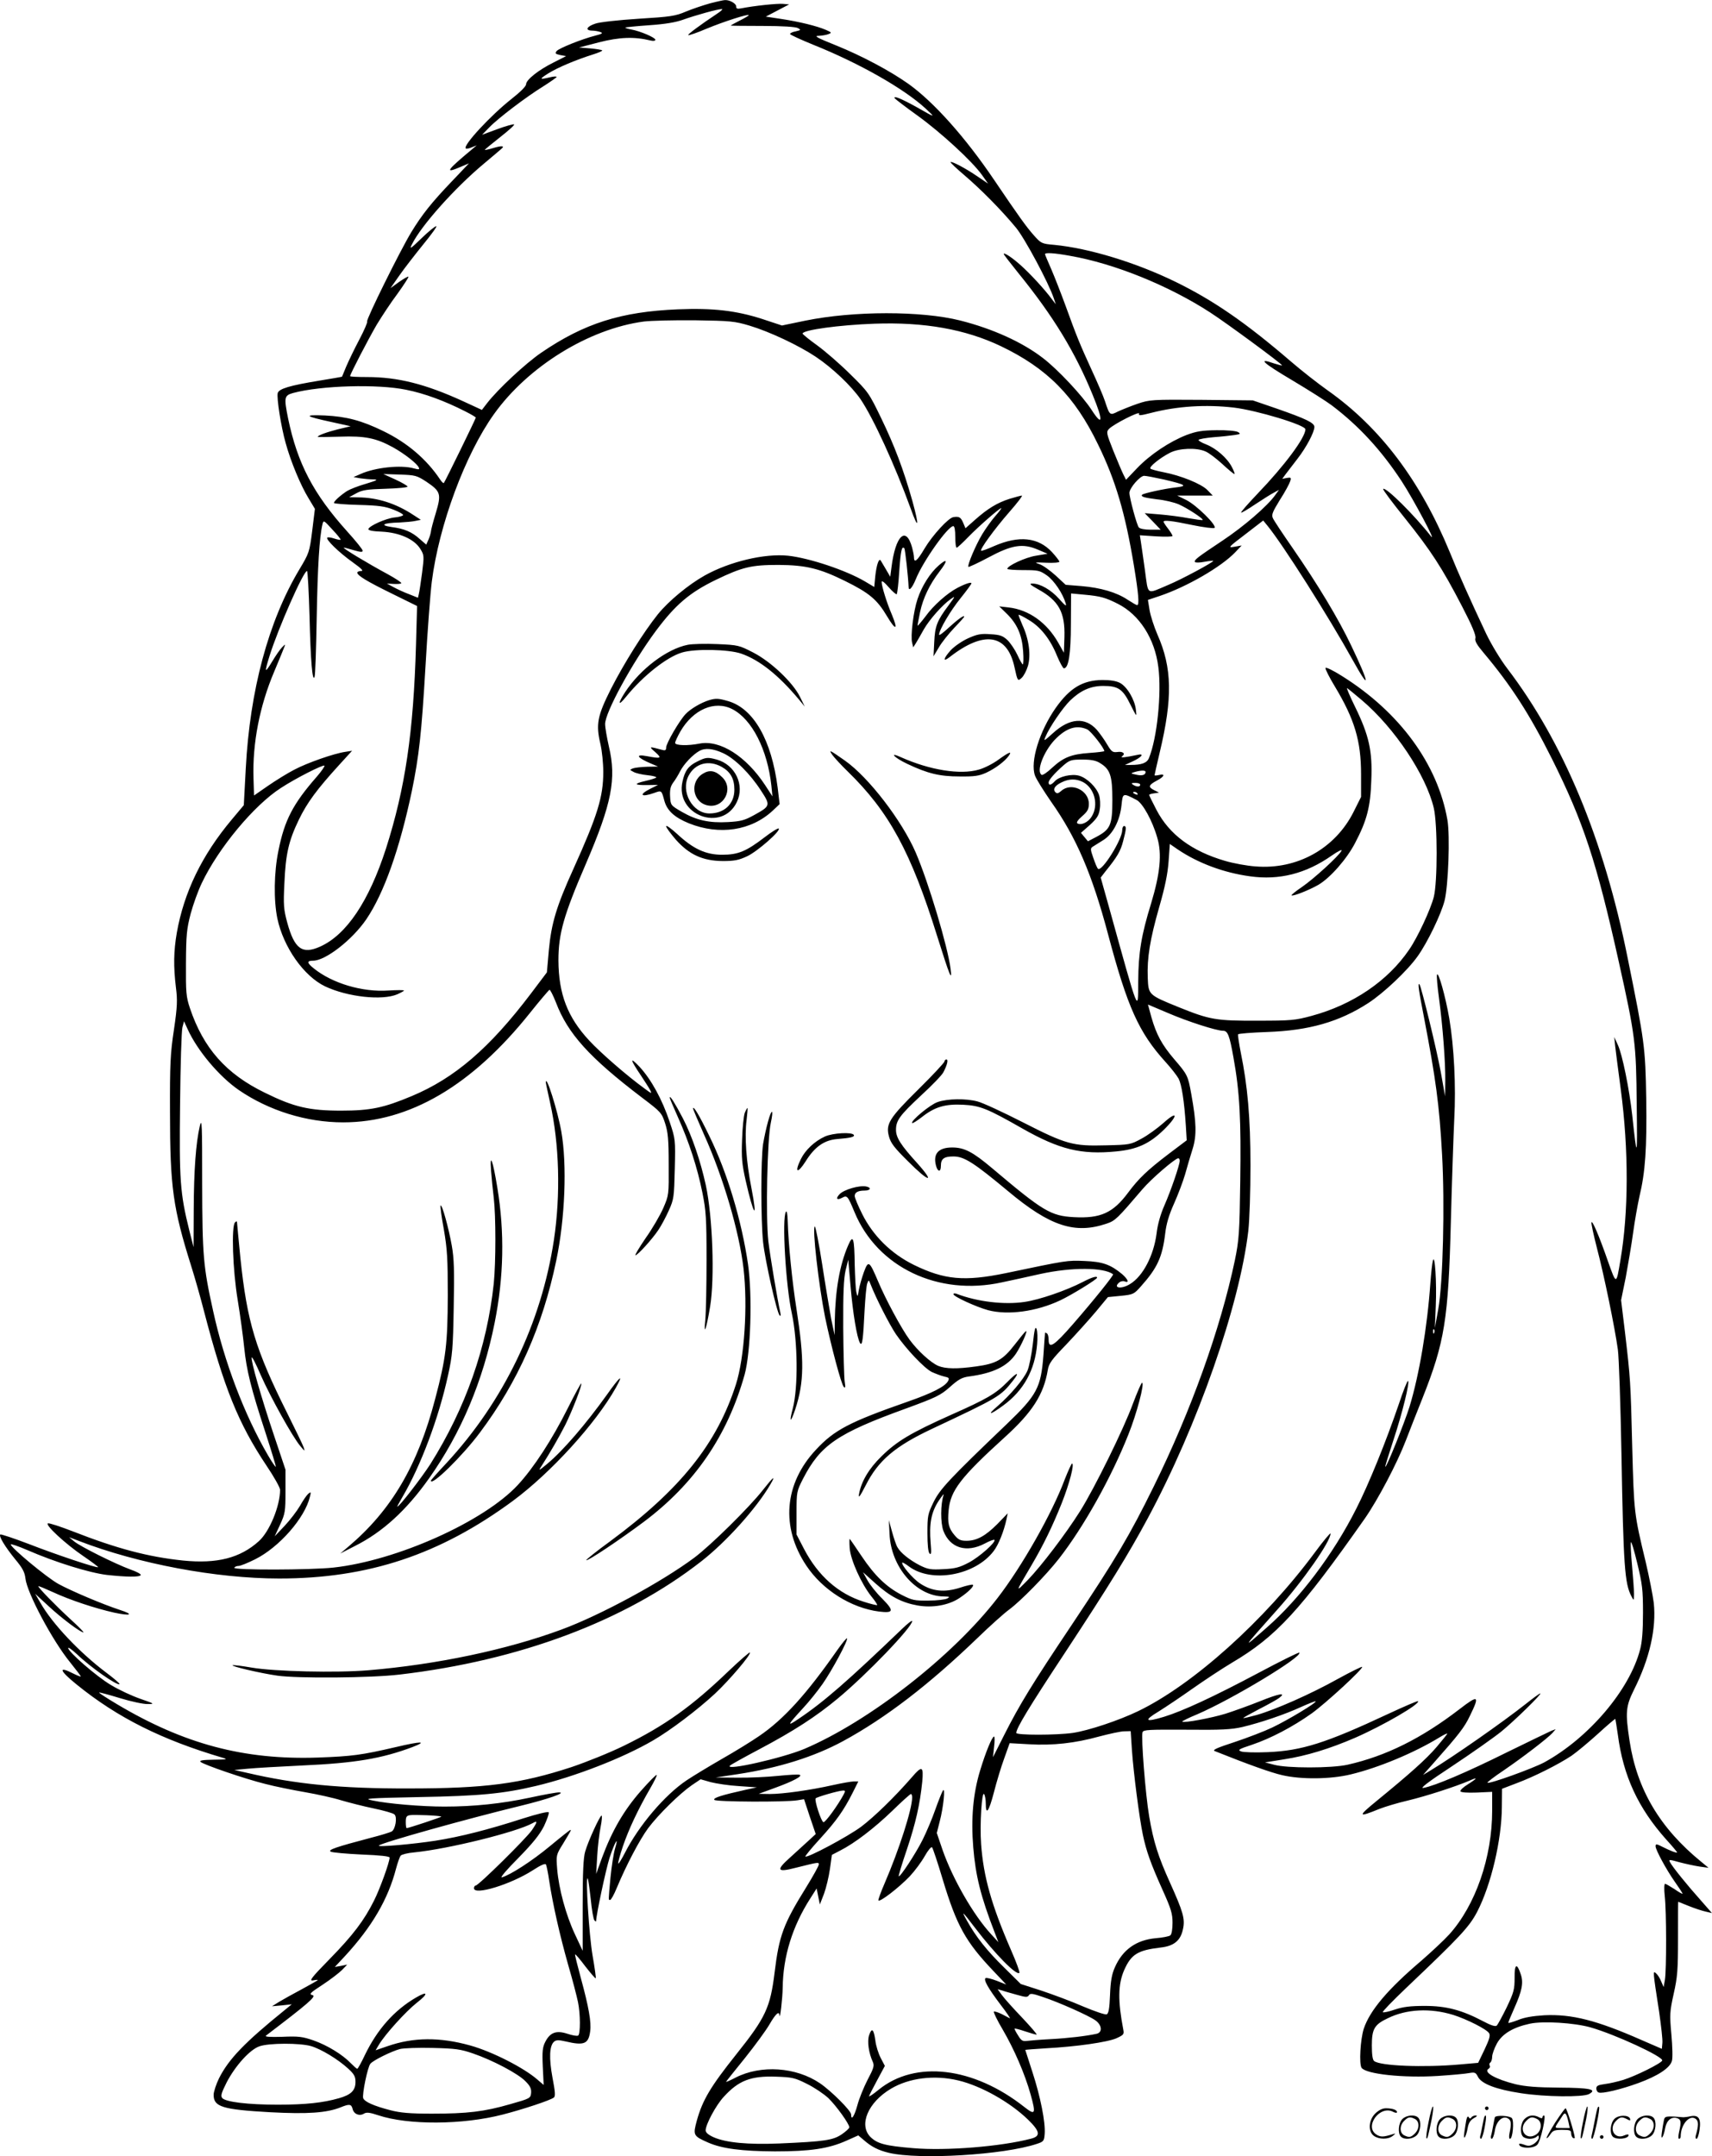
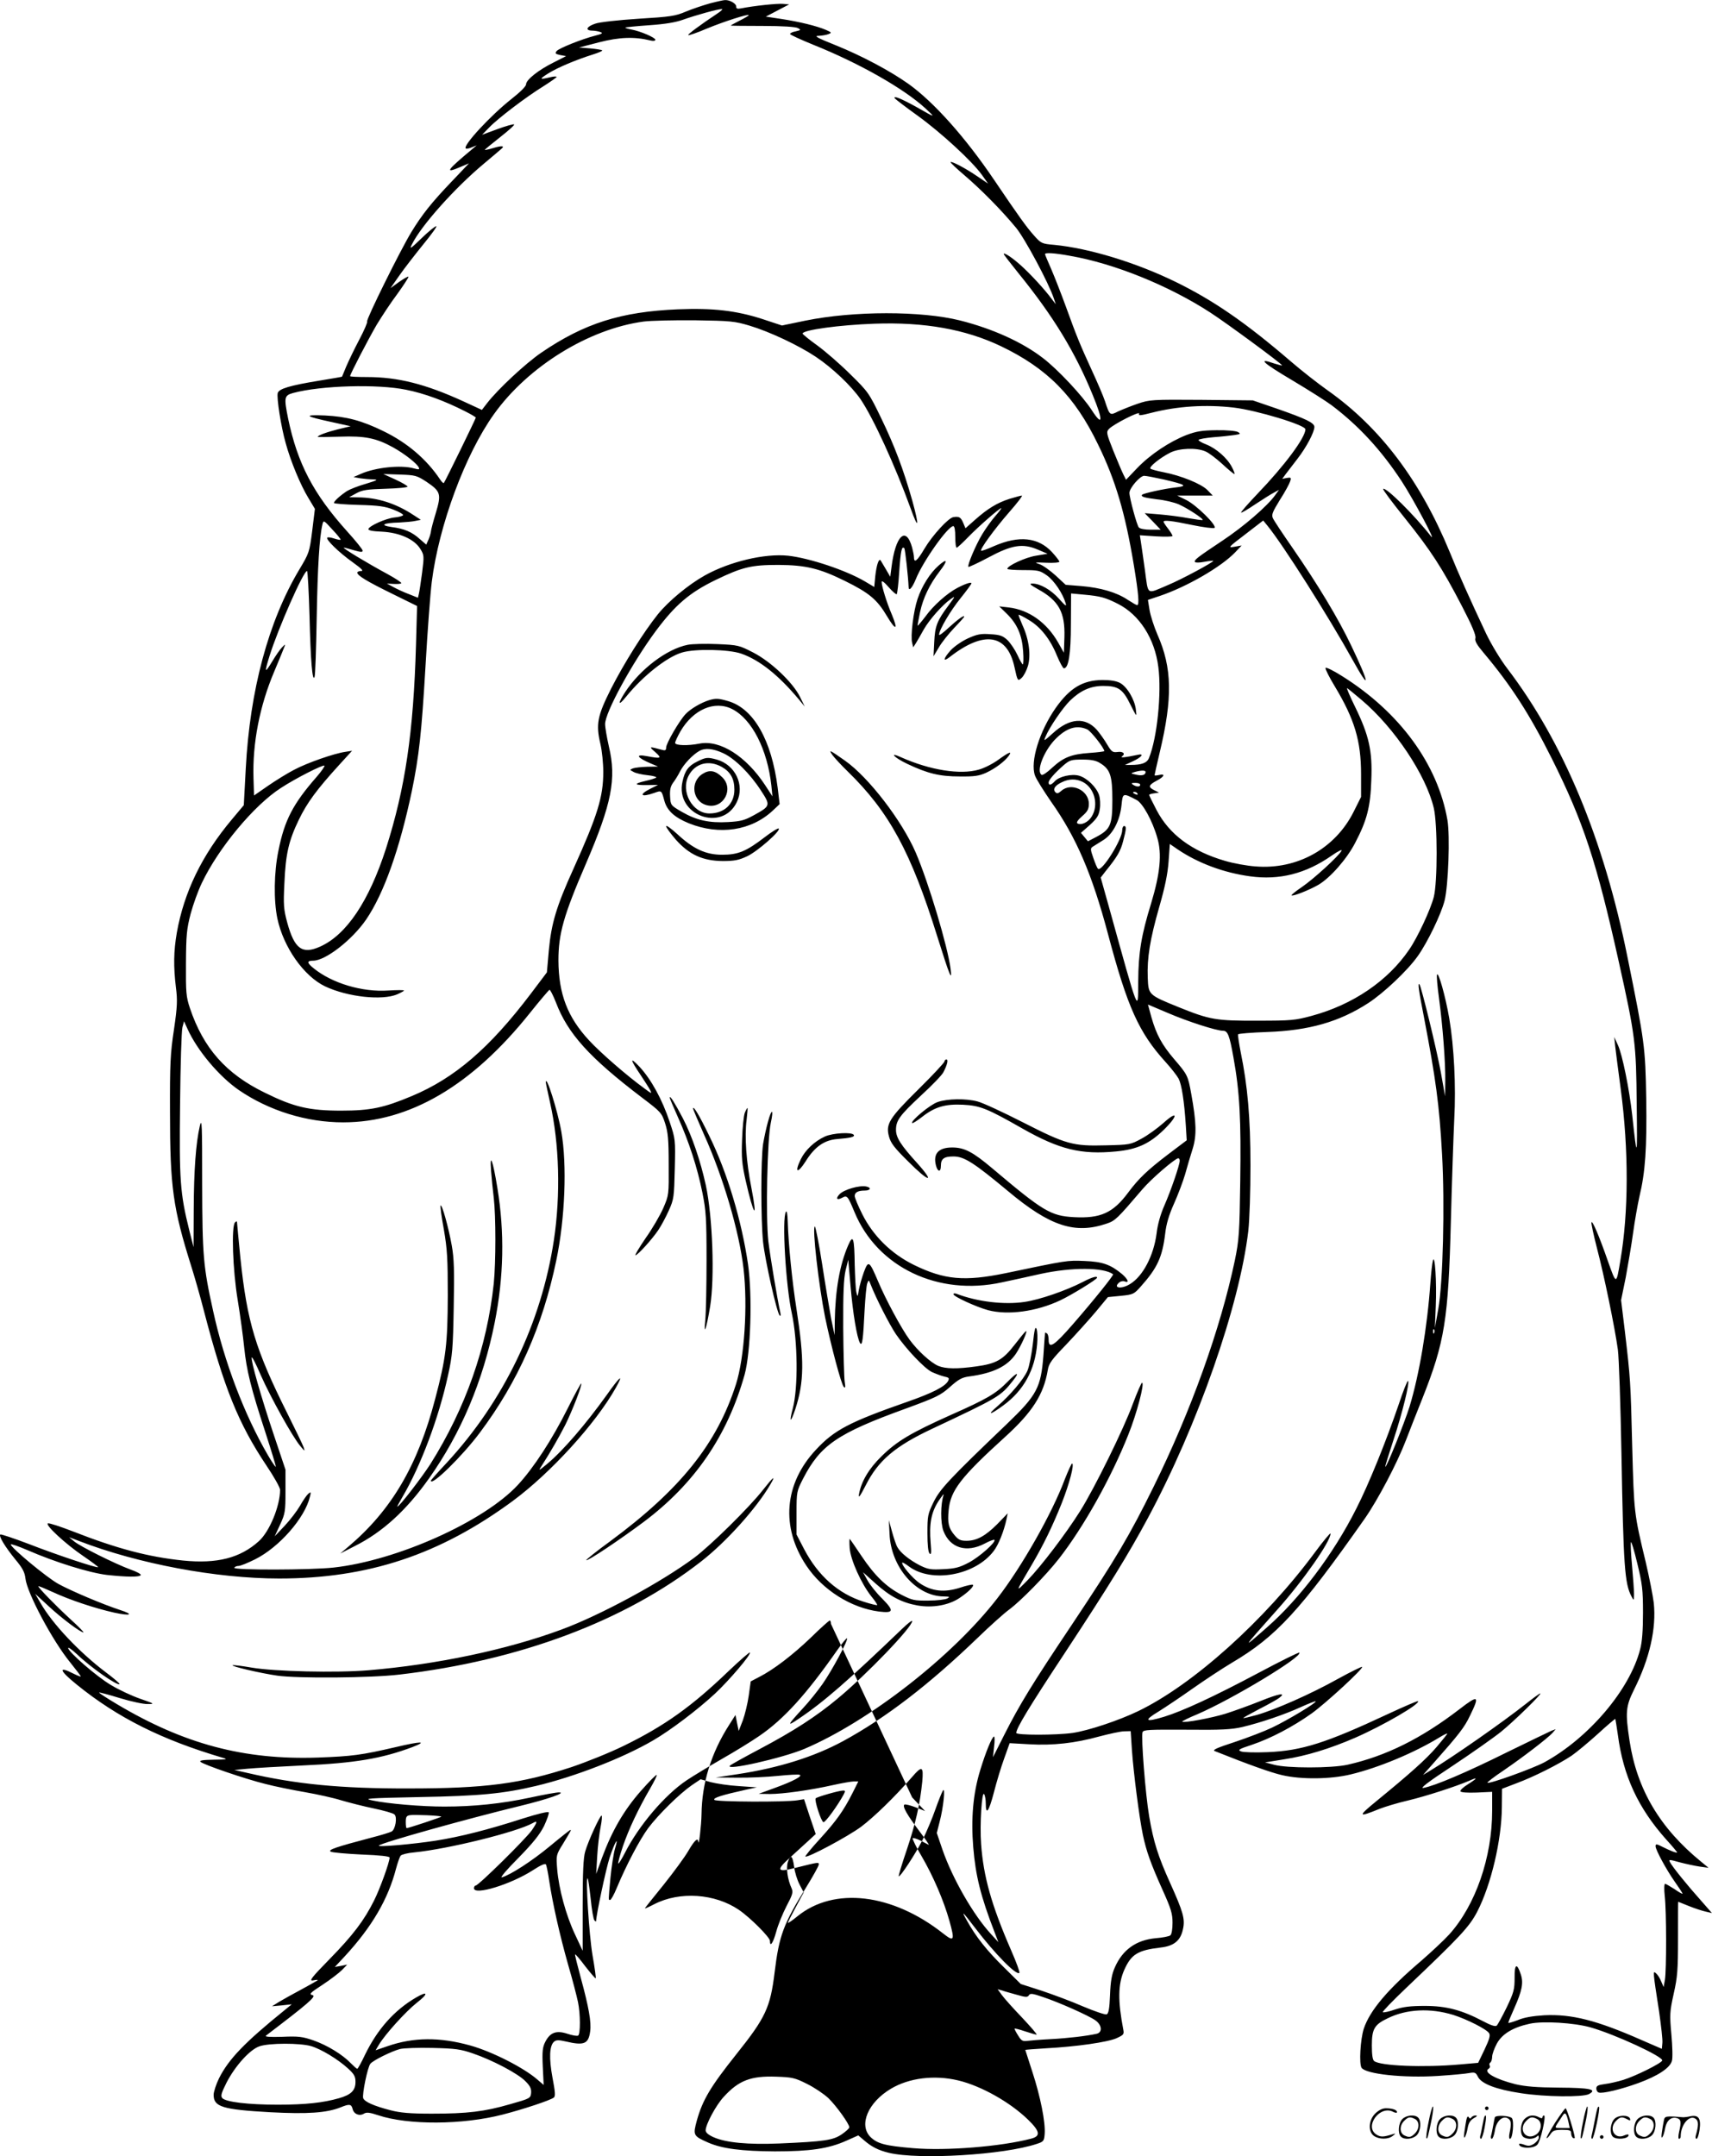
<svg xmlns="http://www.w3.org/2000/svg" version="1.0" viewBox="0 0 953.397 1200.608" preserveAspectRatio="xMidYMid meet">
  <g transform="translate(-1.033,1200.95) scale(0.1,-0.1)" fill="#000000" stroke="none">
-     <path d="M3965 11991 c-39 -11 -99 -31 -135 -46 -58 -25 -86 -29 -265 -40 -110 -7 -218 -19 -239 -27 -49 -16 -59 -38 -19 -39 15 0 37 -4 47 -8 16 -6 10 -10 -29 -20 -74 -19 -202 -70 -215 -86 -10 -13 -7 -16 20 -22 l33 -6 -69 -35 c-85 -42 -154 -97 -154 -122 0 -11 -32 -43 -83 -83 -113 -89 -270 -258 -253 -274 3 -3 18 -1 33 6 l28 11 -25 -21 c-144 -120 -156 -138 -65 -99 l47 20 -97 -102 c-111 -116 -165 -184 -224 -281 -61 -100 -252 -486 -246 -497 3 -5 -17 -51 -44 -102 -27 -51 -59 -118 -72 -148 -12 -30 -23 -56 -24 -58 -1 -1 -58 -11 -126 -22 -165 -27 -225 -45 -232 -69 -7 -27 19 -190 44 -278 28 -103 84 -237 127 -307 l36 -60 -15 -122 c-15 -119 -17 -124 -72 -216 -172 -288 -275 -672 -298 -1107 l-11 -205 -67 -80 c-167 -199 -266 -405 -306 -630 -18 -104 -19 -189 -5 -305 9 -71 8 -105 -11 -235 -20 -131 -23 -191 -22 -461 0 -415 17 -534 118 -855 20 -63 52 -176 71 -250 112 -430 192 -627 348 -861 42 -62 76 -123 76 -135 0 -91 -59 -233 -118 -286 -104 -94 -233 -127 -422 -108 -193 20 -368 66 -613 162 -70 27 -133 48 -140 45 -18 -7 98 -115 197 -182 47 -32 84 -60 83 -62 -7 -6 -232 69 -386 129 -84 32 -156 56 -159 53 -10 -9 27 -69 83 -138 41 -49 53 -72 57 -107 9 -81 151 -347 249 -467 32 -40 59 -75 59 -78 0 -3 -18 4 -40 15 -88 45 -80 18 18 -61 228 -185 476 -308 812 -407 31 -9 25 -10 -50 -11 -60 -1 -81 -4 -73 -12 15 -15 247 -95 361 -123 53 -14 153 -34 222 -46 69 -12 159 -32 200 -45 41 -12 122 -33 180 -45 58 -12 111 -27 117 -34 17 -15 5 -84 -16 -95 -9 -5 -61 -21 -116 -35 -197 -52 -240 -67 -223 -77 9 -5 87 -12 172 -16 105 -4 156 -10 156 -17 0 -25 -54 -175 -87 -240 -55 -110 -116 -191 -247 -325 -101 -103 -116 -123 -93 -119 15 3 27 4 27 2 0 -2 -39 -24 -87 -50 -49 -26 -106 -58 -128 -71 l-40 -25 55 5 55 6 -39 -32 c-224 -181 -312 -273 -366 -380 -16 -33 -30 -75 -30 -92 0 -67 48 -82 315 -97 208 -11 315 -4 394 28 47 19 58 18 65 -10 7 -29 38 -41 63 -26 14 9 32 7 80 -9 165 -55 469 -54 693 4 113 29 267 80 285 95 9 8 7 32 -8 111 -20 108 -17 178 9 200 12 10 26 10 65 1 102 -24 127 -14 136 57 7 50 -8 135 -52 296 -19 70 -34 130 -32 132 2 2 28 -28 57 -67 30 -38 55 -68 58 -66 2 2 -6 60 -18 128 -19 111 -40 440 -27 428 3 -3 10 -54 17 -115 6 -60 15 -114 21 -119 5 -6 9 -7 9 -4 0 33 55 291 75 353 29 88 54 129 30 50 -8 -28 -19 -99 -25 -160 -12 -132 -12 -125 -2 -125 5 0 22 30 37 67 53 127 127 268 175 333 57 76 175 192 243 239 l49 33 56 -16 c32 -8 102 -19 157 -22 l100 -7 -60 -13 c-135 -30 -187 -46 -176 -57 11 -11 397 -13 462 -2 l37 6 32 -97 33 -97 -39 -36 c-22 -20 -68 -62 -103 -94 -81 -72 -74 -85 30 -58 132 33 129 32 129 18 0 -7 -32 -65 -71 -128 -126 -203 -150 -267 -175 -473 -24 -195 -50 -251 -213 -455 -145 -182 -188 -255 -220 -369 -22 -82 -21 -86 63 -123 78 -34 186 -48 372 -49 197 0 299 15 399 60 l65 29 33 -28 c40 -35 79 -55 137 -69 167 -40 641 -12 825 50 37 12 40 16 43 55 5 65 -24 209 -68 344 -22 67 -40 123 -40 124 0 1 52 5 115 9 170 9 343 34 393 56 39 18 43 22 38 47 -31 162 -30 253 5 333 39 88 76 110 202 125 75 8 112 39 125 102 13 57 1 97 -72 259 -66 146 -92 227 -116 369 -21 123 -46 444 -37 469 5 14 34 15 244 14 195 -2 251 1 312 15 101 24 237 70 328 112 42 19 78 33 80 31 7 -7 -154 -104 -242 -146 -44 -21 -138 -57 -210 -81 -98 -32 -125 -44 -110 -50 190 -76 314 -120 375 -134 107 -25 271 -23 382 4 155 37 356 121 496 207 23 14 42 23 42 20 0 -3 -27 -36 -59 -74 -59 -69 -149 -149 -336 -302 -105 -86 -103 -92 17 -43 31 12 103 34 160 47 100 24 264 77 341 110 49 22 47 15 -8 -20 -25 -15 -44 -33 -42 -39 3 -6 36 -9 90 -7 l87 4 0 -105 c0 -260 -93 -527 -239 -689 -30 -33 -100 -98 -155 -146 -187 -159 -287 -277 -321 -379 -19 -59 -27 -197 -12 -218 26 -35 233 -57 424 -45 76 5 154 12 174 16 33 6 38 3 50 -21 20 -39 101 -70 239 -91 136 -21 344 -23 379 -5 48 26 7 35 -167 36 -124 1 -186 6 -242 19 -112 28 -181 67 -150 86 7 4 10 12 6 18 -3 6 -2 13 4 17 5 3 10 18 10 32 0 14 12 47 26 73 30 55 91 91 184 111 74 16 246 5 336 -20 138 -39 408 -164 401 -185 -4 -15 -149 -87 -217 -108 -30 -9 -76 -20 -102 -23 -38 -5 -48 -10 -48 -25 0 -10 6 -20 13 -22 19 -8 124 17 220 52 110 40 178 85 188 124 5 15 3 82 -3 148 -10 111 -9 126 13 226 21 93 24 133 24 309 0 112 0 203 1 203 0 0 27 -11 60 -24 32 -13 75 -27 94 -31 l34 -8 -64 73 c-70 78 -157 185 -170 211 -8 15 -4 15 53 -1 34 -9 85 -20 112 -24 l50 -7 -40 33 c-231 188 -359 404 -400 675 -24 158 -21 191 25 284 87 173 125 341 110 483 -5 41 -25 143 -45 228 -65 270 -65 273 -75 640 -9 369 -10 380 -41 645 l-21 173 26 127 c13 71 32 182 41 248 9 66 25 156 35 201 33 137 42 269 38 547 -5 288 -9 316 -104 785 -132 658 -358 1200 -669 1608 -39 51 -89 134 -118 194 -89 189 -158 343 -203 455 -164 398 -387 694 -679 900 -55 39 -147 111 -205 161 -250 215 -430 340 -645 445 -220 107 -479 186 -673 205 -71 6 -74 8 -115 54 -40 45 -82 103 -220 307 -160 237 -336 434 -477 535 -103 73 -259 156 -402 214 -110 44 -127 54 -98 54 19 1 44 5 55 10 18 7 17 9 -15 23 -51 22 -150 46 -249 61 l-86 13 65 34 65 34 -34 3 c-31 3 -164 -11 -233 -25 -22 -4 -28 -2 -28 11 0 16 -37 37 -63 35 -7 0 -44 -8 -82 -18z m40 -57 c-95 -63 -166 -116 -162 -120 3 -3 49 13 103 36 94 39 234 84 234 75 0 -3 -22 -16 -50 -30 -27 -14 -50 -26 -50 -28 0 -1 80 -2 178 -2 111 0 184 -5 196 -12 18 -10 17 -11 -12 -18 -18 -3 -32 -10 -32 -15 0 -4 59 -31 130 -60 257 -103 506 -245 625 -355 57 -53 57 -53 -50 8 -83 46 -132 67 -122 49 4 -5 61 -49 128 -97 130 -94 303 -253 358 -330 l34 -48 -59 40 c-67 46 -144 86 -150 80 -3 -2 33 -36 79 -75 91 -78 202 -190 285 -290 49 -59 182 -307 211 -394 l11 -33 -23 30 c-38 52 -122 143 -173 188 -48 43 -94 73 -94 62 0 -3 37 -51 83 -108 193 -238 315 -438 413 -678 59 -143 56 -179 -6 -83 -51 79 -188 226 -272 290 -114 88 -279 163 -461 209 -216 54 -592 54 -862 -1 l-130 -27 -112 37 c-144 46 -271 61 -468 53 -316 -13 -521 -78 -760 -241 -88 -60 -241 -203 -301 -280 l-30 -39 -104 48 c-210 96 -363 135 -536 135 -52 0 -94 2 -94 5 0 11 102 207 148 286 28 46 79 124 116 173 36 50 63 92 61 95 -3 2 -26 -11 -53 -30 l-47 -34 49 70 c27 39 87 116 133 173 46 56 79 102 73 102 -7 0 -44 -30 -82 -67 -63 -61 -69 -64 -53 -33 51 103 237 312 400 448 50 42 94 79 99 84 19 16 -1 17 -47 3 -26 -8 -47 -12 -47 -10 0 2 39 34 86 71 48 38 83 69 77 71 -5 2 -48 -10 -94 -27 l-84 -31 40 41 c50 52 207 171 303 230 39 25 72 48 72 51 0 4 -17 3 -37 -2 -60 -14 -61 -11 -9 22 51 32 153 75 248 105 32 10 55 20 52 23 -3 3 -33 8 -67 11 l-62 5 112 29 c113 29 196 32 286 10 15 -4 27 -2 27 4 0 12 -83 48 -133 57 -21 4 -36 9 -34 11 2 2 62 8 133 13 88 6 148 16 189 31 67 24 192 59 215 59 8 1 -3 -11 -25 -25z m1964 -1349 c248 -43 550 -166 780 -315 93 -60 401 -287 401 -295 0 -2 -20 3 -45 11 -94 33 -64 4 100 -93 94 -56 193 -119 221 -140 152 -115 277 -251 390 -423 66 -101 201 -355 162 -305 -91 116 -251 275 -265 262 -3 -4 52 -77 122 -164 144 -180 205 -273 318 -491 55 -106 77 -159 74 -175 -5 -16 7 -37 45 -82 154 -183 257 -343 382 -593 174 -349 247 -569 371 -1127 92 -414 97 -453 100 -795 4 -307 2 -311 -25 -60 -16 144 -55 338 -80 391 l-20 44 5 -50 c3 -27 17 -135 31 -240 45 -339 44 -687 -2 -954 -23 -137 -22 -137 -69 -5 -50 144 -88 231 -92 217 -2 -6 12 -71 31 -145 39 -148 99 -440 116 -563 6 -44 15 -305 20 -580 11 -626 18 -724 56 -795 13 -25 13 -25 14 13 0 21 -5 92 -11 158 -6 65 -9 124 -6 131 2 7 18 -46 35 -117 28 -116 32 -147 32 -276 0 -99 -5 -164 -16 -204 -58 -225 -286 -493 -534 -629 -64 -34 -307 -122 -316 -113 -3 2 37 33 88 67 110 75 245 179 273 209 l19 22 -24 -9 c-14 -6 -125 -60 -248 -120 -221 -110 -402 -187 -464 -198 -24 -5 22 31 162 123 107 71 229 157 270 190 75 61 230 213 218 213 -4 0 -40 -26 -80 -58 -130 -103 -408 -297 -533 -372 l-40 -24 55 62 c146 165 175 202 206 267 56 114 48 119 -57 38 -213 -164 -411 -262 -624 -310 -90 -20 -339 -20 -410 0 l-50 13 106 17 c124 19 255 59 398 121 155 68 362 188 348 203 -3 2 -78 -30 -168 -72 -344 -161 -479 -204 -669 -212 -69 -3 -136 -1 -148 4 -21 8 -13 13 60 37 104 35 228 100 332 174 81 58 290 251 282 260 -3 2 -64 -28 -135 -67 -152 -85 -350 -172 -452 -201 -40 -11 -74 -19 -75 -17 -2 1 39 24 89 50 51 26 101 54 111 62 42 32 1 25 -106 -18 -62 -25 -149 -56 -193 -70 -78 -24 -233 -53 -241 -44 -2 2 35 21 84 41 197 85 589 322 568 343 -3 3 -104 -47 -226 -112 -252 -134 -423 -213 -527 -245 -105 -32 -116 -22 -31 29 40 25 125 82 190 128 64 45 162 110 219 144 246 145 381 292 740 803 73 105 180 308 229 436 18 47 59 152 92 234 124 313 144 438 158 982 6 231 15 488 19 572 10 182 -1 403 -28 562 -21 122 -61 263 -68 242 -3 -7 2 -65 11 -130 21 -158 36 -356 35 -461 l-1 -86 -24 135 c-23 126 -109 478 -119 489 -10 9 -4 -34 25 -182 66 -344 86 -490 101 -764 16 -281 5 -719 -21 -863 l-19 -105 5 121 c6 134 -5 296 -16 254 -4 -14 -10 -70 -14 -125 -17 -245 -62 -511 -116 -688 -29 -93 -129 -341 -135 -335 -2 2 19 68 45 148 49 147 94 330 81 330 -4 0 -27 -57 -50 -127 -72 -211 -169 -450 -238 -585 -128 -254 -315 -501 -499 -662 -141 -124 -141 -125 60 101 144 161 296 379 296 423 0 7 -40 -41 -88 -106 -280 -378 -677 -735 -984 -883 -108 -52 -276 -108 -364 -121 -93 -13 -314 -13 -314 0 0 26 68 139 270 445 248 377 355 551 462 750 278 517 511 1184 560 1600 7 63 12 220 12 365 0 267 -16 444 -54 629 -10 52 -17 97 -15 101 2 4 75 10 162 13 232 8 401 56 563 161 86 56 219 181 276 262 54 76 129 231 149 308 21 83 31 363 16 449 -54 311 -266 601 -587 802 -49 31 -90 51 -92 45 -2 -6 21 -52 52 -103 110 -183 146 -303 146 -489 l0 -126 -41 -82 c-103 -206 -315 -324 -547 -305 -46 3 -123 17 -170 31 -185 54 -310 147 -381 283 -23 44 -41 81 -41 84 0 3 12 7 28 9 l27 4 -28 14 c-34 17 -31 28 16 53 42 22 49 40 12 31 -14 -3 -25 -4 -25 -1 0 3 13 60 29 128 72 302 69 470 -13 655 -19 44 -39 106 -44 137 l-9 56 66 22 c151 51 343 162 421 244 l35 37 -40 -7 c-38 -7 -36 -4 60 69 l100 77 23 -28 c87 -106 340 -505 476 -750 99 -179 95 -135 -9 82 -72 151 -186 340 -327 544 -55 79 -104 153 -109 165 -9 19 -2 35 39 102 28 43 53 90 57 103 7 21 5 23 -19 19 l-25 -5 19 26 c11 14 41 53 66 86 49 63 94 148 94 177 0 23 -46 45 -209 102 l-134 46 -286 3 c-278 2 -288 1 -356 -22 -38 -13 -87 -33 -109 -43 -45 -23 -46 -22 -72 57 -9 28 -43 107 -75 176 -65 142 -82 183 -145 357 -25 68 -60 158 -79 202 -19 43 -35 81 -35 84 0 10 51 7 139 -9z m-1784 -389 c110 -33 272 -109 368 -173 93 -62 199 -163 250 -237 71 -105 191 -367 278 -606 45 -126 50 -104 10 41 -50 177 -100 308 -173 459 -68 141 -73 148 -172 245 -55 55 -138 127 -183 160 -46 33 -83 63 -83 67 0 20 204 48 400 55 278 10 507 -31 704 -125 257 -123 411 -278 541 -547 98 -200 152 -384 200 -675 26 -158 31 -220 18 -220 -5 0 -28 14 -53 30 -61 41 -150 67 -257 76 l-88 7 -56 52 c-31 28 -71 57 -90 63 -31 10 -27 11 39 8 39 -2 72 1 72 6 0 4 -19 29 -41 53 -77 83 -184 94 -322 34 -38 -17 -71 -29 -73 -26 -8 7 74 120 156 214 45 51 77 93 71 93 -5 0 -35 -8 -68 -18 -69 -22 -122 -54 -194 -118 l-52 -46 -13 31 c-13 30 -22 36 -54 31 -27 -3 -117 -101 -161 -175 -41 -70 -59 -84 -59 -47 0 9 -5 33 -10 52 -34 124 -93 68 -115 -109 l-7 -53 -25 43 c-14 24 -27 46 -29 49 -10 10 -22 -26 -29 -86 l-6 -63 -52 31 c-105 62 -309 130 -427 143 -131 14 -327 -33 -465 -110 -91 -51 -201 -142 -261 -216 -80 -100 -188 -272 -261 -415 -76 -151 -85 -197 -59 -307 9 -38 16 -108 16 -156 0 -139 -32 -242 -166 -539 -95 -209 -123 -304 -137 -452 l-11 -125 -89 -118 c-231 -305 -425 -471 -664 -571 -155 -65 -229 -81 -393 -81 -178 0 -263 20 -425 100 -216 105 -342 248 -417 471 -21 63 -23 86 -22 249 1 159 4 191 26 276 14 52 42 130 63 173 92 193 290 432 440 528 84 55 235 131 242 124 3 -3 -16 -31 -43 -62 -132 -151 -179 -241 -213 -411 -25 -121 -27 -276 -6 -378 34 -160 147 -321 266 -378 125 -59 318 -80 402 -44 20 9 37 18 37 21 0 3 -39 3 -87 0 -145 -10 -312 40 -415 123 -39 31 -40 43 -4 43 69 0 218 116 296 230 99 146 186 392 254 715 40 195 54 320 76 695 11 195 27 407 35 470 40 316 186 709 346 933 189 265 528 475 834 516 39 5 167 8 285 7 200 -3 221 -5 305 -30z m-1912 -357 c100 -20 212 -61 328 -120 32 -16 59 -32 59 -35 0 -6 -171 -356 -178 -364 -2 -3 -12 6 -21 20 -75 112 -182 204 -316 269 -121 59 -205 81 -325 87 -124 5 -114 -4 39 -37 l104 -23 -71 -17 c-63 -16 -112 -34 -112 -42 0 -2 56 -1 123 1 140 5 203 -8 297 -60 63 -35 136 -92 143 -113 5 -10 -1 -11 -26 -4 -73 21 -217 6 -299 -31 l-39 -17 38 -7 c21 -3 54 -6 73 -6 29 -1 21 -5 -41 -24 -43 -12 -90 -31 -105 -40 -36 -23 -74 -57 -74 -67 0 -4 62 -9 138 -11 112 -3 147 -8 195 -27 31 -12 55 -26 52 -30 -2 -5 -25 -11 -49 -13 -49 -6 -138 -46 -144 -64 -2 -8 23 -13 75 -15 98 -5 181 -42 214 -96 21 -34 22 -39 10 -132 -7 -53 -15 -106 -18 -118 l-5 -22 -50 20 c-27 10 -66 28 -86 39 l-37 20 37 -2 c20 -1 40 0 43 4 3 3 -31 26 -77 51 -113 61 -255 147 -243 147 6 0 31 -7 58 -15 35 -10 47 -11 47 -2 0 7 -39 55 -86 107 -189 210 -277 379 -329 628 -24 119 -22 129 27 143 156 42 471 51 631 18z m4608 -99 c127 -15 399 -97 399 -121 0 -46 -116 -202 -266 -358 -53 -56 -95 -103 -92 -106 2 -2 37 18 78 46 41 27 88 57 104 65 l29 16 -21 -29 c-43 -61 -175 -175 -294 -254 -138 -92 -160 -108 -153 -119 3 -4 26 -4 51 1 26 5 49 7 51 6 5 -6 -177 -104 -252 -135 -123 -52 -109 -61 -129 85 -10 71 -20 142 -23 160 l-5 32 91 -6 c50 -3 91 -2 91 2 0 4 -11 23 -25 41 -14 18 -25 35 -25 38 0 11 45 6 160 -18 63 -13 119 -20 124 -16 14 14 -101 127 -157 155 l-51 25 99 0 99 0 -29 30 c-33 35 -150 82 -245 100 -36 7 -69 16 -73 20 -10 9 53 60 110 89 50 25 146 29 196 7 18 -7 60 -39 94 -70 33 -31 64 -56 67 -56 4 0 -2 17 -13 38 -26 51 -88 105 -144 127 -26 10 -44 21 -42 25 3 5 40 11 83 15 42 3 95 9 116 12 35 5 37 7 20 17 -11 6 -60 11 -119 10 -82 -1 -112 -6 -168 -27 -94 -37 -201 -108 -274 -184 l-62 -65 -15 30 c-8 16 -33 75 -56 132 -38 96 -40 104 -24 121 24 26 175 103 168 85 -5 -12 7 -11 69 5 145 37 302 47 458 29z m-4496 -413 c80 -54 84 -68 52 -175 -15 -49 -27 -95 -27 -103 -1 -8 -6 -27 -13 -43 l-13 -29 -36 31 c-44 40 -87 58 -158 67 -68 10 -45 23 45 25 33 2 73 5 89 9 l30 6 -40 26 c-98 65 -201 98 -309 99 l-50 1 40 22 c33 18 60 22 163 25 67 2 122 7 122 12 0 4 -30 22 -67 39 l-68 31 92 -3 c86 -3 94 -5 148 -40z m4109 12 c123 -29 132 -36 61 -44 -61 -7 -175 -32 -184 -40 -10 -11 12 -17 83 -26 42 -4 96 -17 121 -28 48 -21 139 -81 133 -87 -3 -2 -38 3 -79 10 -41 8 -112 17 -159 21 l-85 7 45 -46 44 -46 -56 0 c-32 0 -60 5 -66 13 -11 13 -52 164 -52 192 0 27 59 95 82 95 11 0 62 -10 112 -21z m-941 -203 c-21 -24 -53 -69 -72 -100 -37 -61 -85 -175 -78 -183 3 -2 53 21 111 52 132 71 192 80 276 44 l54 -23 -65 -11 c-58 -9 -159 -56 -159 -73 0 -4 40 -7 89 -7 83 0 92 -2 132 -30 40 -29 88 -100 104 -155 6 -20 -2 -14 -36 24 -45 51 -106 86 -149 86 -20 0 -14 -6 30 -31 117 -64 152 -129 148 -267 l-3 -87 -31 55 c-64 113 -164 184 -276 197 l-53 6 43 -42 c57 -56 84 -118 90 -208 3 -40 2 -73 -2 -73 -3 0 -17 24 -30 53 -13 28 -38 65 -55 82 -26 24 -41 30 -95 33 -53 4 -74 0 -125 -23 -35 -16 -76 -45 -96 -66 -42 -47 -46 -69 -7 -39 192 150 322 130 362 -56 17 -78 18 -79 40 -59 11 10 27 40 35 67 17 60 6 147 -31 227 -13 30 -23 56 -21 57 2 2 28 -11 57 -29 66 -39 120 -108 157 -200 16 -38 33 -69 38 -69 26 0 39 79 39 247 l1 170 75 -7 c88 -8 117 -16 186 -51 120 -61 205 -193 225 -352 19 -146 -7 -396 -52 -506 -11 -28 -41 -39 -103 -39 l-31 0 41 19 c53 24 70 47 28 37 -66 -14 -99 -18 -85 -8 21 15 5 29 -27 24 -26 -3 -32 2 -56 42 -15 26 -41 62 -57 81 -65 73 -152 67 -245 -18 -49 -44 -53 -47 -42 -21 23 55 97 163 138 203 58 56 114 81 184 81 83 0 109 -17 151 -103 36 -71 36 -72 31 -30 -6 56 -49 129 -89 150 -21 11 -54 16 -97 16 -110 -1 -182 -44 -261 -156 -90 -129 -143 -299 -115 -376 7 -20 48 -85 90 -146 140 -198 228 -403 317 -738 108 -406 171 -547 321 -712 30 -33 62 -74 72 -92 17 -34 31 -124 40 -260 l5 -83 -102 -77 c-117 -89 -166 -136 -224 -214 -84 -113 -153 -145 -302 -137 -129 7 -171 32 -455 272 -108 91 -155 116 -223 116 -77 0 -108 -35 -90 -102 10 -36 27 -36 27 0 0 39 17 52 70 52 60 0 114 -35 305 -194 233 -195 372 -240 548 -180 48 16 59 27 199 191 49 58 183 173 200 173 5 0 8 -6 8 -14 0 -23 -49 -166 -85 -248 -22 -50 -38 -106 -44 -158 -16 -122 -76 -237 -147 -280 -49 -31 -99 -23 -60 9 7 6 21 9 30 5 27 -10 18 12 -15 41 -64 53 -108 69 -209 73 -98 4 -96 4 -440 -68 -229 -47 -340 -37 -510 46 -126 62 -227 161 -288 283 -23 46 -42 91 -42 101 0 20 19 30 55 30 34 0 40 17 8 23 -38 7 -121 -17 -146 -42 -25 -25 -17 -37 13 -21 28 15 31 11 69 -80 127 -307 466 -469 821 -391 52 11 149 32 215 47 175 38 352 37 404 -2 5 -4 -102 -138 -222 -276 -106 -122 -137 -143 -137 -89 0 17 -4 33 -10 36 -5 3 -10 5 -10 3 0 -2 -5 -58 -9 -125 -14 -180 -35 -221 -204 -383 -321 -307 -372 -362 -408 -435 -32 -66 -34 -76 -34 -172 0 -66 4 -106 12 -114 9 -9 11 3 6 58 -9 108 3 170 43 233 20 30 33 46 29 35 -17 -49 -18 -155 -1 -200 37 -96 129 -124 231 -70 26 14 50 23 53 20 11 -11 -83 -95 -142 -126 -51 -27 -75 -34 -142 -37 -71 -4 -86 -1 -131 21 -58 30 -108 70 -125 101 -7 11 -20 50 -30 86 l-18 65 4 -76 c7 -185 148 -348 302 -349 33 -1 36 -2 20 -11 -10 -6 -57 -12 -105 -12 -79 -1 -91 2 -150 32 -85 44 -150 107 -223 216 -33 49 -62 92 -65 95 -3 3 -3 -20 -1 -51 5 -66 65 -199 121 -269 20 -24 34 -46 32 -48 -2 -2 -36 6 -76 19 -140 44 -253 144 -331 293 l-42 81 0 120 c0 118 1 121 36 190 97 188 191 253 572 391 172 63 194 74 247 121 47 42 67 53 106 58 134 18 213 56 261 127 29 44 69 133 55 125 -5 -3 -33 -37 -63 -76 -65 -84 -103 -105 -213 -120 -107 -15 -171 -14 -212 3 -42 18 -114 84 -159 145 -46 62 -135 228 -176 326 -49 115 -54 118 -79 51 -11 -31 -24 -75 -28 -99 -7 -41 -7 -42 -14 -12 -4 17 -7 84 -9 150 -2 154 -9 175 -37 109 -47 -109 -71 -248 -74 -419 l-1 -80 -19 90 c-9 50 -32 186 -50 303 -18 116 -37 212 -41 212 -16 0 21 -326 57 -505 33 -159 90 -374 104 -388 9 -9 10 -2 5 30 -3 22 -7 157 -8 300 -1 194 3 273 13 318 l15 60 13 -150 c13 -150 35 -282 52 -313 13 -22 18 18 26 182 4 71 10 138 15 150 8 20 8 20 18 -5 31 -80 105 -224 141 -278 57 -83 157 -189 200 -211 20 -9 51 -21 68 -25 28 -6 31 -9 23 -25 -16 -31 -89 -68 -227 -116 -323 -113 -407 -157 -509 -267 -177 -189 -197 -431 -53 -646 90 -135 249 -235 404 -255 82 -10 86 3 19 71 -33 32 -70 79 -83 103 l-25 45 68 -61 c81 -73 147 -108 235 -124 84 -15 174 1 234 41 48 32 83 66 75 74 -3 3 -35 -4 -71 -16 -87 -28 -157 -21 -224 24 -42 28 -107 106 -98 116 2 1 19 -8 37 -22 126 -94 369 -50 472 86 27 35 57 111 71 176 l7 34 -58 -60 c-67 -67 -115 -93 -172 -93 -33 0 -45 6 -66 31 -33 39 -40 67 -33 139 10 109 66 183 314 408 152 138 215 236 238 372 6 38 21 58 104 144 53 56 127 138 164 182 l67 81 72 7 c69 7 73 9 112 53 91 102 119 162 135 294 6 53 21 104 49 166 22 49 50 123 62 164 11 41 30 104 42 142 23 75 21 146 -8 306 -18 101 -21 107 -96 194 -67 79 -98 135 -126 233 l-19 70 111 -47 c109 -47 270 -99 307 -99 26 0 36 -24 58 -148 35 -192 43 -349 38 -689 -4 -291 -7 -328 -30 -441 -80 -381 -244 -838 -452 -1260 -135 -274 -209 -399 -455 -768 -223 -333 -292 -446 -377 -614 l-63 -125 6 58 c4 31 4 57 0 57 -11 0 -47 -87 -78 -190 -39 -128 -51 -267 -38 -426 13 -158 41 -273 119 -474 l21 -55 -41 45 c-97 105 -213 306 -270 469 l-32 94 16 63 c21 79 33 197 18 173 -6 -10 -25 -57 -42 -105 -17 -49 -49 -125 -71 -169 -38 -76 -126 -210 -133 -203 -2 2 18 69 45 148 50 149 73 252 86 378 8 88 -1 92 -59 24 -94 -108 -207 -218 -281 -274 -74 -55 -301 -176 -311 -166 -2 2 34 47 82 99 91 100 131 156 182 257 l31 62 -25 0 c-14 0 -65 -9 -115 -20 -129 -29 -281 -50 -352 -50 l-63 1 93 34 c99 36 155 66 135 72 -7 3 -61 0 -120 -6 -58 -6 -161 -11 -227 -10 l-121 1 120 18 c231 35 429 97 591 185 237 129 478 314 749 575 66 64 145 135 175 157 65 48 205 191 277 283 138 177 291 450 387 692 46 114 92 288 76 288 -4 0 -27 -53 -51 -117 -50 -138 -214 -471 -294 -598 -80 -127 -215 -304 -291 -383 -71 -72 -72 -75 20 81 67 114 117 217 169 347 43 109 72 220 57 220 -3 0 -21 -39 -40 -87 -70 -189 -240 -488 -375 -662 -249 -323 -714 -686 -1076 -840 -122 -51 -444 -124 -414 -93 6 6 80 47 165 92 189 100 316 182 437 283 160 133 413 396 413 430 0 6 -26 -14 -57 -44 -300 -288 -435 -406 -575 -500 -68 -46 -65 -38 24 59 32 34 81 95 109 135 52 74 144 245 136 254 -3 2 -26 -26 -53 -64 -172 -246 -298 -386 -436 -480 -42 -29 -136 -87 -210 -129 -73 -42 -160 -95 -193 -117 -123 -82 -267 -252 -345 -405 -18 -35 -34 -61 -37 -59 -2 3 9 46 26 96 32 94 85 207 153 324 22 38 38 71 35 73 -3 3 -43 -38 -89 -90 -93 -106 -159 -219 -215 -370 l-33 -91 6 100 c3 55 12 128 19 162 7 35 9 63 5 63 -9 0 -74 -141 -91 -200 -10 -33 -14 -114 -14 -299 l0 -254 -43 92 c-50 106 -90 253 -99 363 -6 77 -6 79 32 140 47 78 47 78 41 78 -2 0 -53 -40 -113 -90 -99 -82 -219 -160 -268 -174 -12 -3 29 45 91 107 83 85 119 130 144 179 17 37 29 71 26 76 -3 6 -64 -9 -143 -34 -195 -63 -349 -102 -488 -124 -123 -19 -324 -37 -315 -27 15 16 491 149 792 222 148 36 254 73 212 74 -11 1 -84 -12 -162 -29 -159 -34 -314 -50 -477 -50 -129 0 -315 16 -400 34 -55 11 -32 13 260 19 338 6 468 19 650 62 215 51 486 156 653 254 95 55 247 170 344 260 79 74 203 219 194 229 -3 2 -56 -44 -118 -103 -205 -197 -356 -305 -583 -416 -77 -38 -209 -91 -292 -119 -284 -93 -480 -119 -908 -119 -377 -1 -629 24 -895 86 l-75 17 75 7 c41 4 179 12 305 18 291 13 440 38 611 102 89 34 51 34 -93 0 -190 -44 -241 -51 -433 -58 -411 -14 -745 75 -1118 297 -57 34 -102 63 -100 65 2 2 54 -12 116 -31 62 -19 132 -34 155 -33 40 0 38 2 -41 29 -46 16 -120 50 -164 77 -80 47 -238 185 -238 206 0 6 21 -9 48 -34 77 -74 226 -178 238 -167 2 3 -30 31 -73 63 -149 112 -301 272 -368 390 l-29 50 77 -71 c70 -65 175 -144 192 -144 4 0 -28 33 -71 72 -85 78 -185 181 -180 185 2 2 37 -13 79 -32 97 -45 236 -91 343 -115 93 -20 113 -11 32 15 -95 31 -272 106 -343 145 -65 36 -265 202 -265 220 0 4 42 -10 93 -32 156 -68 344 -126 442 -138 111 -12 182 -13 189 -1 3 5 -22 19 -57 31 -87 32 -279 128 -313 156 l-29 24 55 -21 c329 -127 765 -209 1115 -209 496 0 895 133 1301 432 211 156 461 430 573 629 47 84 25 67 -50 -39 -116 -162 -244 -311 -332 -384 -47 -39 -50 -40 -32 -13 50 78 96 158 133 230 40 81 96 225 89 231 -2 2 -36 -60 -75 -138 -86 -172 -189 -331 -278 -427 -189 -204 -673 -421 -1026 -460 -126 -14 -562 -15 -553 -1 3 6 14 10 24 10 10 0 52 17 92 37 134 67 277 230 305 348 7 27 6 29 -9 17 -9 -8 -30 -38 -46 -67 -17 -29 -55 -79 -86 -112 l-55 -58 30 65 c28 61 30 73 30 185 l0 121 -65 194 c-70 208 -129 414 -123 431 2 6 25 -39 51 -100 53 -120 177 -344 220 -394 25 -30 26 -31 18 -6 -5 14 -46 99 -91 189 -177 354 -224 509 -261 864 -10 105 -19 194 -19 200 0 6 -4 6 -11 -1 -21 -21 -13 -265 15 -433 14 -85 30 -204 36 -263 13 -127 37 -226 119 -476 33 -102 59 -187 57 -189 -2 -2 -22 27 -44 65 -131 225 -243 519 -305 803 -55 248 -60 307 -61 710 0 327 -1 368 -13 320 -22 -95 -33 -245 -34 -464 l-1 -211 -24 95 c-51 205 -56 279 -51 703 2 215 8 407 13 426 l9 34 20 -44 c54 -119 175 -263 285 -339 168 -115 377 -180 581 -180 369 0 717 204 1041 610 55 69 104 126 108 128 4 2 20 -30 36 -70 66 -174 186 -307 479 -530 106 -80 110 -85 129 -143 16 -50 20 -89 20 -230 1 -169 1 -170 -30 -242 -17 -39 -61 -115 -98 -167 -36 -53 -62 -96 -57 -96 12 0 92 88 127 140 17 25 43 74 59 110 28 62 29 74 33 231 4 164 3 167 -28 260 -42 127 -104 239 -168 308 -57 60 -54 43 8 -49 20 -30 43 -66 50 -79 12 -23 10 -23 -30 7 -98 71 -245 199 -308 267 -121 130 -171 259 -172 447 0 148 29 251 153 538 144 335 171 473 128 653 -11 49 -21 105 -21 125 0 65 151 341 283 519 109 146 188 213 332 283 149 72 199 84 350 84 154 -1 230 -20 370 -89 136 -67 180 -104 235 -197 49 -82 63 -78 27 9 -29 67 -57 159 -57 182 0 10 16 -2 39 -29 22 -25 42 -42 45 -39 3 3 10 60 14 127 8 115 14 143 28 129 5 -4 22 -163 24 -214 0 -29 19 -10 40 41 40 100 179 296 209 296 7 0 11 -23 11 -60 0 -33 3 -60 8 -60 4 0 33 27 64 59 55 57 174 161 184 161 3 0 -12 -20 -33 -44z m-3646 -132 c-2 -2 -18 1 -36 7 -18 6 -35 8 -38 5 -10 -10 65 -83 141 -137 50 -36 63 -49 48 -49 -12 0 -22 -4 -22 -9 0 -16 52 -48 195 -118 l138 -68 -6 -215 c-14 -491 -60 -799 -167 -1135 -95 -294 -220 -481 -368 -547 -99 -44 -142 -12 -182 134 -20 74 -22 98 -16 218 7 165 24 238 81 356 46 95 101 169 223 303 l73 80 -38 -6 c-62 -9 -212 -61 -285 -100 -37 -19 -103 -60 -145 -89 l-78 -54 -3 97 c-6 193 34 401 115 592 24 58 49 117 54 131 10 25 10 25 -10 5 -11 -11 -36 -47 -55 -79 -42 -69 -44 -64 -15 30 46 149 189 474 209 474 4 0 10 -114 14 -252 6 -246 16 -369 28 -338 4 8 9 157 12 330 5 283 15 448 32 520 6 24 7 24 55 -29 28 -29 48 -55 46 -57z m5687 -893 c183 -155 358 -418 401 -601 21 -91 21 -413 0 -495 -18 -70 -90 -225 -137 -293 -119 -175 -314 -307 -543 -369 -92 -25 -116 -27 -300 -27 -232 -1 -267 5 -440 75 -170 69 -169 69 -173 165 -4 110 12 211 64 393 32 111 47 184 52 253 l7 98 45 -31 c113 -76 255 -129 401 -149 164 -23 312 15 455 115 37 26 61 37 55 27 -16 -30 -155 -157 -221 -202 -34 -23 -60 -44 -57 -46 7 -7 100 30 150 59 66 39 158 144 204 233 66 126 85 200 90 349 7 163 -13 250 -90 408 -29 59 -49 106 -45 105 4 -2 41 -32 82 -67z m-1529 -163 c20 -9 95 -104 95 -121 0 -2 -37 -7 -82 -10 -102 -7 -146 -25 -209 -83 -26 -25 -53 -43 -58 -39 -31 19 10 127 72 194 64 67 122 86 182 59z m72 -188 c56 -34 68 -70 68 -205 0 -140 -11 -164 -90 -206 l-46 -24 -20 24 -19 23 50 44 c40 37 50 53 55 89 4 24 2 58 -4 77 -14 44 -68 96 -111 108 -41 12 -112 -4 -136 -31 -20 -22 -34 -25 -34 -6 1 14 32 50 83 95 34 29 43 32 105 32 49 0 76 -5 99 -20z m253 -49 c0 -17 -20 -23 -53 -15 -32 7 -32 7 -7 15 36 10 60 10 60 0z m-349 -56 c65 -34 89 -128 49 -192 -19 -32 -59 -51 -80 -38 -7 4 3 19 26 39 31 27 38 40 38 70 0 75 -98 121 -153 72 -16 -14 -24 -17 -33 -8 -16 16 -4 37 34 55 42 21 81 21 119 2z m319 -15 c0 -13 -20 -13 -40 0 -12 8 -9 10 13 10 15 0 27 -4 27 -10z m-15 -50 c3 -6 -1 -7 -9 -4 -18 7 -21 14 -7 14 6 0 13 -4 16 -10z m-5 -35 c34 -18 88 -115 115 -210 27 -90 16 -199 -34 -365 -55 -178 -71 -276 -72 -434 -1 -179 6 -196 -163 413 l-46 164 27 35 c65 80 84 113 98 168 18 68 19 84 5 84 -5 0 -10 -10 -10 -22 0 -54 -115 -236 -135 -216 -5 4 -16 31 -26 60 -17 48 -17 54 -3 63 9 6 35 22 59 37 53 33 92 108 101 195 7 68 7 68 84 28z m1657 -2967 c-3 -8 -6 -5 -6 6 -1 11 2 17 5 13 3 -3 4 -12 1 -19z m1023 -2238 c30 -230 113 -408 269 -583 34 -37 61 -70 61 -72 0 -6 -41 10 -80 30 -35 18 -40 18 -40 4 0 -20 61 -132 106 -196 24 -34 44 -64 44 -68 0 -3 -20 8 -44 25 -25 16 -49 30 -53 30 -5 0 -6 -30 -2 -67 10 -86 10 -415 1 -468 l-7 -40 -14 32 c-7 18 -20 38 -29 45 -17 15 -18 16 18 -216 11 -77 20 -154 18 -172 l-3 -33 -113 49 c-252 111 -389 145 -541 138 -65 -4 -113 -12 -148 -27 -29 -11 -53 -18 -53 -15 0 4 15 41 34 83 42 94 51 139 36 185 -22 68 -36 61 -35 -17 0 -65 -4 -81 -44 -165 -25 -51 -50 -97 -56 -102 -8 -6 -33 2 -76 25 -118 62 -204 85 -324 85 -80 0 -120 -5 -166 -20 -34 -12 -64 -18 -68 -15 -3 4 55 63 128 133 301 286 354 342 398 427 77 149 136 399 137 582 l1 102 81 31 c97 36 232 104 306 153 29 20 95 75 147 122 51 47 95 84 97 83 1 -2 7 -41 14 -88z m-2706 -87 c9 -127 41 -376 61 -471 19 -90 43 -158 109 -305 48 -106 56 -133 56 -184 0 -37 -5 -64 -12 -70 -7 -6 -44 -13 -82 -16 -108 -10 -184 -64 -227 -162 -17 -38 -24 -76 -27 -153 -3 -77 -8 -105 -19 -109 -8 -3 -67 17 -131 44 -64 28 -169 67 -232 88 l-115 37 -93 92 c-94 92 -156 169 -207 261 -34 60 -26 53 45 -40 113 -148 231 -267 247 -251 4 3 -17 60 -46 126 -110 253 -154 411 -167 591 -8 111 4 299 17 278 5 -8 9 -31 9 -51 0 -70 17 -47 45 60 15 59 41 145 58 191 l30 84 107 -6 c134 -8 257 6 391 43 57 15 120 29 140 29 l36 1 7 -107z m-1605 -245 c-32 -60 -103 -158 -113 -155 -13 4 -52 124 -43 133 8 8 126 42 150 43 15 1 16 -2 6 -21z m381 -17 c0 -65 -72 -290 -154 -480 -20 -46 -35 -88 -34 -93 5 -14 115 71 175 134 28 30 65 80 83 112 18 32 36 54 41 49 4 -4 31 -84 59 -178 78 -259 128 -348 282 -510 l72 -76 -53 21 c-29 11 -57 18 -62 15 -13 -9 15 -58 84 -149 33 -43 56 -77 51 -75 -5 3 -26 13 -46 24 -21 10 -40 16 -43 13 -3 -3 19 -49 50 -101 63 -108 123 -246 155 -361 30 -108 26 -117 -35 -69 -284 224 -608 262 -812 96 -29 -24 -53 -40 -53 -36 0 3 20 43 44 87 l44 82 -23 44 c-13 25 -27 69 -30 98 -9 64 -20 73 -35 28 -11 -34 -2 -98 21 -148 9 -21 5 -35 -29 -99 -21 -41 -47 -104 -57 -142 -17 -62 -35 -89 -35 -51 0 20 -110 130 -173 173 -134 91 -329 104 -470 32 -31 -16 -55 -27 -53 -23 2 4 49 63 105 132 55 69 117 153 137 188 35 60 53 75 55 50 3 -29 17 92 18 153 2 174 54 342 154 498 l35 55 9 -45 9 -44 23 59 c12 33 27 95 33 138 l11 79 46 24 c81 41 189 124 289 220 53 52 100 94 105 95 4 0 7 -8 7 -19z m-2622 -107 c4 -2 -182 -64 -193 -64 -3 0 -5 15 -5 34 0 28 4 35 23 38 22 4 169 -2 175 -8z m504 -76 c-33 -47 -297 -308 -313 -308 -5 0 -9 -7 -9 -15 0 -41 204 21 327 100 46 30 70 40 74 32 3 -7 12 -48 18 -92 20 -129 58 -299 105 -465 25 -85 49 -179 55 -208 14 -67 14 -179 1 -187 -6 -4 -33 1 -60 10 -61 20 -96 8 -123 -45 -15 -29 -18 -52 -14 -138 l5 -102 -34 29 c-75 66 -253 157 -376 191 -169 47 -315 46 -459 -4 l-67 -23 19 32 c35 58 150 185 211 233 66 51 62 68 -6 28 -120 -70 -214 -176 -283 -318 -20 -43 -40 -78 -43 -78 -4 0 -19 14 -36 31 -46 48 -131 100 -208 127 -61 21 -83 24 -174 20 -72 -2 -99 0 -90 7 234 178 282 219 259 225 -21 5 -15 12 56 58 44 29 92 66 108 82 l29 30 -34 -7 -35 -6 57 61 c150 163 240 317 284 487 9 33 20 65 26 72 5 6 39 15 76 18 190 19 570 113 659 163 28 16 27 7 -5 -40z m2701 -916 c49 -14 59 -15 67 -3 7 12 19 11 77 -9 91 -30 256 -104 293 -130 37 -26 41 -67 8 -75 -58 -13 -162 -25 -258 -30 -58 -3 -117 -8 -132 -10 -22 -3 -31 2 -47 29 -12 18 -21 36 -21 39 0 3 25 -3 57 -14 31 -10 60 -19 66 -19 5 0 -31 42 -80 94 -49 51 -100 108 -113 126 l-24 33 25 -7 c13 -5 50 -15 82 -24z m2430 -112 c76 -24 187 -80 200 -102 8 -12 1 -35 -25 -90 l-36 -75 -103 -9 c-202 -18 -443 -8 -476 19 -9 6 -13 37 -13 87 0 91 14 116 88 151 105 52 238 58 365 19z m-6360 -174 c57 -17 149 -73 205 -124 35 -32 42 -45 42 -75 0 -48 -25 -72 -92 -91 -87 -25 -185 -36 -340 -36 -166 0 -291 15 -310 37 -10 12 -5 28 25 88 48 92 129 182 182 200 53 19 228 19 288 1z m902 -41 c108 -37 251 -112 292 -155 26 -26 33 -41 31 -65 -3 -29 -6 -31 -116 -62 -145 -42 -239 -53 -437 -53 -123 0 -176 5 -230 19 -93 24 -144 47 -152 67 -7 19 24 173 40 192 15 19 119 70 165 82 20 5 102 8 182 6 126 -3 156 -7 225 -31z m1859 -169 c41 -20 94 -56 119 -79 46 -45 117 -144 117 -163 0 -6 -19 -23 -42 -39 -49 -33 -95 -40 -348 -51 -173 -7 -296 4 -366 35 -29 13 -44 26 -44 38 0 33 58 141 101 187 83 91 151 117 291 112 89 -3 105 -6 172 -40z m843 19 c126 -30 287 -120 388 -218 67 -65 72 -92 18 -106 -167 -44 -474 -69 -658 -53 -156 13 -199 25 -237 62 -67 67 -14 193 114 269 101 60 241 78 375 46z M5237 8860 c-47 -41 -93 -114 -117 -186 -23 -68 -40 -207 -30 -244 l6 -25 16 25 c8 14 28 47 43 75 31 54 102 135 149 168 28 20 27 18 -11 -34 -64 -85 -76 -116 -80 -204 l-4 -80 30 50 c16 28 55 76 85 108 31 32 56 60 56 63 0 11 -39 -18 -88 -63 -29 -27 -52 -44 -52 -38 0 27 64 135 120 204 33 41 60 78 60 82 0 9 -32 -1 -78 -25 -56 -29 -134 -98 -177 -158 -25 -33 -45 -56 -45 -52 0 5 7 39 14 75 17 79 53 154 109 227 47 61 44 76 -6 32z M3840 8419 c-116 -23 -264 -135 -348 -263 -43 -66 -40 -82 5 -26 95 117 227 221 311 246 72 22 260 18 330 -6 103 -36 208 -120 321 -255 l33 -40 -27 55 c-40 80 -161 195 -260 246 -78 40 -83 42 -200 47 -66 3 -140 1 -165 -4z M3960 8111 c-46 -14 -105 -49 -132 -78 -35 -37 -108 -163 -108 -186 0 -15 -5 -18 -22 -13 -75 20 -76 20 -38 -13 38 -34 32 -37 -47 -22 -68 13 -56 -8 22 -41 l40 -17 -60 -1 c-33 -1 -69 -5 -80 -9 -19 -8 -19 -8 4 -20 12 -7 47 -15 77 -18 29 -3 52 -9 49 -13 -2 -3 -29 -12 -60 -19 -69 -16 -64 -24 12 -23 l58 1 -42 -21 c-68 -34 -54 -50 20 -24 42 15 41 16 57 -43 15 -55 56 -93 137 -126 170 -68 347 -41 467 71 l38 36 -11 92 c-34 264 -133 439 -274 481 -55 16 -69 17 -107 6z m128 -50 c110 -56 196 -225 218 -426 l6 -60 -41 63 c-106 161 -251 253 -365 231 -65 -13 -136 -11 -136 4 0 6 13 35 29 63 71 123 191 175 289 125z m-49 -246 c64 -30 149 -114 210 -209 53 -81 52 -85 -39 -135 -54 -30 -75 -35 -145 -39 -105 -6 -176 10 -256 56 -64 37 -64 38 -67 86 -2 37 2 56 16 76 11 14 29 43 40 65 21 41 71 93 107 113 32 18 76 14 134 -13z M3893 7769 c-49 -24 -69 -51 -82 -112 -42 -186 221 -285 303 -113 45 94 -9 207 -112 236 -51 14 -61 13 -109 -11z m137 -30 c49 -28 70 -66 70 -127 0 -79 -56 -132 -139 -132 -94 0 -162 122 -116 210 36 69 112 90 185 49z M3924 7701 c-74 -45 -57 -158 26 -176 89 -20 149 91 83 156 -38 38 -71 44 -109 20z M4647 7804 c12 -16 49 -56 83 -89 232 -226 353 -449 500 -920 69 -220 84 -257 74 -180 -16 125 -123 482 -194 647 -77 178 -262 419 -394 512 -87 61 -93 64 -69 30z M5570 7779 c-30 -22 -79 -47 -109 -55 -102 -30 -272 -3 -433 69 -70 32 -39 -2 35 -37 114 -54 180 -70 292 -70 83 -1 108 3 148 21 51 24 103 63 125 94 20 28 3 22 -58 -22z M3720 7409 c0 -8 25 -41 54 -75 75 -84 150 -118 261 -119 66 0 90 5 137 27 57 27 188 142 175 154 -3 4 -39 -18 -79 -49 -102 -78 -147 -97 -236 -97 -91 0 -161 32 -251 116 -34 31 -61 50 -61 43z M5270 6099 c0 -6 -64 -75 -143 -153 -165 -163 -185 -195 -166 -265 10 -37 30 -63 106 -138 117 -118 154 -125 51 -10 -91 100 -118 142 -118 185 0 52 20 80 139 191 62 57 118 115 125 130 22 42 28 71 17 71 -6 0 -11 -5 -11 -11z M3050 5982 c0 -4 11 -55 24 -114 51 -227 59 -510 21 -763 -70 -463 -280 -899 -599 -1243 -47 -50 -86 -94 -86 -97 0 -35 176 137 274 269 211 282 348 591 424 956 49 233 61 535 28 720 -20 114 -86 323 -86 272z M3740 5898 c0 -5 21 -54 46 -110 61 -136 108 -280 136 -420 20 -100 23 -142 23 -373 0 -143 -3 -294 -7 -335 -10 -96 6 -53 27 75 26 158 14 499 -24 675 -30 136 -76 272 -127 371 -44 84 -73 131 -74 117z M5232 5873 c-42 -14 -152 -106 -142 -117 3 -3 28 13 55 34 71 56 129 73 229 68 94 -5 133 -20 331 -133 205 -116 325 -146 521 -127 116 11 184 42 264 119 82 80 82 114 0 40 -34 -30 -89 -70 -123 -88 -60 -33 -66 -34 -198 -37 -184 -5 -221 5 -464 129 -110 56 -222 108 -250 115 -65 18 -169 16 -223 -3z M3870 5837 c0 -5 28 -70 61 -145 107 -237 196 -541 220 -746 24 -209 5 -496 -42 -644 -106 -332 -310 -586 -701 -875 -76 -55 -135 -103 -133 -105 7 -7 186 113 320 213 284 213 466 479 562 820 34 124 44 439 19 615 -36 245 -116 512 -216 715 -55 114 -89 170 -90 152z M4158 5813 c-6 -16 -13 -82 -15 -148 -4 -103 -1 -136 20 -230 45 -198 68 -227 32 -41 -29 146 -39 288 -27 379 4 37 7 67 5 67 -2 0 -9 -12 -15 -27z M4287 5763 c-9 -32 -21 -87 -27 -123 -13 -82 -13 -425 0 -548 11 -101 76 -391 92 -407 6 -6 7 -1 4 15 -17 76 -56 309 -67 399 -15 135 -6 570 14 659 17 78 5 82 -16 5z M4604 5681 c-57 -26 -109 -75 -134 -126 -37 -76 -19 -84 27 -12 51 82 104 118 176 124 74 6 99 12 92 23 -10 17 -117 11 -161 -9z M2745 5490 c3 -41 10 -109 15 -150 12 -102 12 -359 0 -478 -38 -355 -157 -693 -353 -1005 -49 -76 -173 -237 -184 -237 -2 0 11 24 28 53 102 173 203 442 254 677 25 112 28 151 32 380 4 205 2 273 -11 345 -17 96 -54 230 -62 222 -3 -3 5 -63 18 -133 19 -111 22 -162 22 -369 -1 -268 -10 -348 -70 -574 -97 -372 -244 -621 -484 -824 l-45 -38 80 41 c156 78 289 200 415 378 178 252 300 541 365 866 51 255 56 503 15 752 -25 153 -43 201 -35 94z M4387 5262 c-23 -35 -1 -413 33 -566 33 -155 36 -413 5 -530 -21 -80 -12 -82 14 -4 50 153 51 275 7 558 -24 152 -45 360 -49 490 -1 40 -5 60 -10 52z M6040 4871 c-93 -48 -241 -99 -324 -111 -113 -17 -263 1 -378 45 -10 4 -18 3 -18 -2 0 -13 127 -71 193 -89 110 -29 269 -8 402 55 62 29 205 117 205 126 0 11 -28 3 -80 -24z M5762 4525 c-7 -58 -20 -125 -30 -148 -21 -48 -95 -135 -165 -196 -64 -54 -45 -53 31 3 113 83 176 197 188 341 3 33 2 71 -3 84 -7 18 -12 0 -21 -84z M5620 4314 c-64 -65 -115 -95 -314 -183 -223 -100 -301 -146 -387 -231 -70 -68 -113 -141 -125 -211 -4 -25 5 -13 37 49 70 139 163 218 369 315 374 176 382 181 451 268 42 53 23 49 -31 -7z M4259 3713 c-75 -96 -290 -308 -382 -377 -181 -135 -522 -320 -739 -400 -305 -113 -695 -195 -1076 -227 -179 -15 -523 -7 -651 15 -52 9 -99 15 -105 13 -14 -5 157 -45 249 -58 113 -16 520 -13 680 6 668 78 1255 298 1680 630 139 108 308 296 385 428 33 56 18 45 -41 -30z M7966 194 c-10 -47 -15 -88 -12 -91 5 -6 9 7 30 110 7 37 10 67 6 67 -4 0 -15 -39 -24 -86z M8280 270 c0 -5 5 -10 10 -10 6 0 10 5 10 10 0 6 -4 10 -10 10 -5 0 -10 -4 -10 -10z M8826 194 c-10 -47 -15 -88 -12 -91 5 -6 9 7 30 110 7 37 10 67 6 67 -4 0 -15 -39 -24 -86z M8906 269 c-3 -8 -10 -41 -16 -74 -6 -33 -14 -68 -16 -77 -3 -10 -1 -18 3 -18 10 0 46 171 38 178 -2 3 -7 -1 -9 -9z M7669 241 c-38 -38 -41 -101 -7 -125 29 -20 79 -20 104 0 18 14 18 15 1 10 -53 -17 -69 -17 -92 -2 -69 45 21 166 94 126 12 -6 21 -7 21 -1 0 12 -25 21 -62 21 -19 0 -39 -10 -59 -29z M8670 189 c-28 -45 -49 -83 -47 -85 2 -3 12 7 21 21 14 21 24 25 66 25 43 0 50 -3 50 -19 0 -11 5 -23 10 -26 6 -3 10 -3 10 1 0 20 -44 164 -51 164 -4 0 -30 -37 -59 -81z m75 4 l7 -33 -42 0 c-42 0 -42 0 -28 23 8 12 21 32 29 44 15 25 22 18 34 -34z M7820 210 c-22 -22 -27 -79 -8 -98 19 -19 66 -14 88 8 22 22 27 79 8 98 -19 19 -66 14 -88 -8z m71 0 c25 -14 25 -54 -1 -80 -23 -23 -33 -24 -61 -10 -25 14 -25 54 1 80 23 23 33 24 61 10z M8030 210 c-22 -22 -27 -79 -8 -98 19 -19 66 -14 88 8 22 22 27 79 8 98 -19 19 -66 14 -88 -8z m71 0 c25 -14 25 -54 -1 -80 -23 -23 -33 -24 -61 -10 -25 14 -25 54 1 80 23 23 33 24 61 10z M8176 204 c-3 -16 -8 -47 -11 -69 -8 -51 10 -26 19 27 5 27 15 42 34 53 18 10 22 14 10 15 -9 0 -20 -5 -24 -11 -5 -8 -9 -8 -14 1 -5 8 -10 3 -14 -16z M8277 223 c-2 -4 -7 -26 -11 -48 -4 -22 -9 -48 -12 -57 -3 -10 -1 -18 4 -18 4 0 14 28 20 62 11 58 10 81 -1 61z M8335 220 c-1 -3 -5 -23 -9 -45 -4 -22 -9 -48 -12 -57 -3 -10 -1 -18 4 -18 5 0 13 20 17 45 7 53 44 87 74 68 17 -11 19 -28 8 -80 -4 -18 -3 -33 2 -33 16 0 24 99 11 115 -12 14 -87 18 -95 5z M8500 210 c-22 -22 -27 -79 -8 -98 7 -7 24 -12 38 -12 14 0 31 5 38 12 9 9 12 8 12 -5 0 -9 -12 -24 -26 -34 -21 -13 -32 -15 -55 -6 -16 6 -29 8 -29 3 0 -24 81 -27 102 -2 18 19 50 162 37 162 -5 0 -9 -5 -9 -10 0 -7 -6 -7 -19 0 -30 16 -59 12 -81 -10z m71 0 c29 -16 25 -65 -6 -86 -56 -37 -103 28 -55 76 23 23 33 24 61 10z M9001 211 c-23 -23 -28 -80 -9 -99 19 -19 88 -13 88 9 0 5 -11 4 -24 -2 -54 -25 -89 38 -46 81 23 23 33 24 62 9 16 -9 19 -8 16 3 -8 22 -64 22 -87 -1z M9130 210 c-22 -22 -27 -79 -8 -98 19 -19 66 -14 88 8 22 22 27 79 8 98 -19 19 -66 14 -88 -8z m71 0 c25 -14 25 -54 -1 -80 -23 -23 -33 -24 -61 -10 -25 14 -25 54 1 80 23 23 33 24 61 10z M9276 201 c-3 -14 -8 -44 -11 -66 -8 -51 10 -26 19 27 8 41 35 63 66 53 22 -7 24 -21 11 -77 -5 -22 -5 -38 0 -38 5 0 9 6 9 13 0 68 51 125 85 97 15 -13 15 -35 -1 -92 -3 -10 -1 -18 4 -18 6 0 13 23 17 50 9 63 -5 84 -49 76 -17 -4 -35 -6 -41 -6 -101 8 -104 7 -109 -19z M8920 110 c0 -5 5 -10 10 -10 6 0 10 5 10 10 0 6 -4 10 -10 10 -5 0 -10 -4 -10 -10z" />
+     <path d="M3965 11991 c-39 -11 -99 -31 -135 -46 -58 -25 -86 -29 -265 -40 -110 -7 -218 -19 -239 -27 -49 -16 -59 -38 -19 -39 15 0 37 -4 47 -8 16 -6 10 -10 -29 -20 -74 -19 -202 -70 -215 -86 -10 -13 -7 -16 20 -22 l33 -6 -69 -35 c-85 -42 -154 -97 -154 -122 0 -11 -32 -43 -83 -83 -113 -89 -270 -258 -253 -274 3 -3 18 -1 33 6 l28 11 -25 -21 c-144 -120 -156 -138 -65 -99 l47 20 -97 -102 c-111 -116 -165 -184 -224 -281 -61 -100 -252 -486 -246 -497 3 -5 -17 -51 -44 -102 -27 -51 -59 -118 -72 -148 -12 -30 -23 -56 -24 -58 -1 -1 -58 -11 -126 -22 -165 -27 -225 -45 -232 -69 -7 -27 19 -190 44 -278 28 -103 84 -237 127 -307 l36 -60 -15 -122 c-15 -119 -17 -124 -72 -216 -172 -288 -275 -672 -298 -1107 l-11 -205 -67 -80 c-167 -199 -266 -405 -306 -630 -18 -104 -19 -189 -5 -305 9 -71 8 -105 -11 -235 -20 -131 -23 -191 -22 -461 0 -415 17 -534 118 -855 20 -63 52 -176 71 -250 112 -430 192 -627 348 -861 42 -62 76 -123 76 -135 0 -91 -59 -233 -118 -286 -104 -94 -233 -127 -422 -108 -193 20 -368 66 -613 162 -70 27 -133 48 -140 45 -18 -7 98 -115 197 -182 47 -32 84 -60 83 -62 -7 -6 -232 69 -386 129 -84 32 -156 56 -159 53 -10 -9 27 -69 83 -138 41 -49 53 -72 57 -107 9 -81 151 -347 249 -467 32 -40 59 -75 59 -78 0 -3 -18 4 -40 15 -88 45 -80 18 18 -61 228 -185 476 -308 812 -407 31 -9 25 -10 -50 -11 -60 -1 -81 -4 -73 -12 15 -15 247 -95 361 -123 53 -14 153 -34 222 -46 69 -12 159 -32 200 -45 41 -12 122 -33 180 -45 58 -12 111 -27 117 -34 17 -15 5 -84 -16 -95 -9 -5 -61 -21 -116 -35 -197 -52 -240 -67 -223 -77 9 -5 87 -12 172 -16 105 -4 156 -10 156 -17 0 -25 -54 -175 -87 -240 -55 -110 -116 -191 -247 -325 -101 -103 -116 -123 -93 -119 15 3 27 4 27 2 0 -2 -39 -24 -87 -50 -49 -26 -106 -58 -128 -71 l-40 -25 55 5 55 6 -39 -32 c-224 -181 -312 -273 -366 -380 -16 -33 -30 -75 -30 -92 0 -67 48 -82 315 -97 208 -11 315 -4 394 28 47 19 58 18 65 -10 7 -29 38 -41 63 -26 14 9 32 7 80 -9 165 -55 469 -54 693 4 113 29 267 80 285 95 9 8 7 32 -8 111 -20 108 -17 178 9 200 12 10 26 10 65 1 102 -24 127 -14 136 57 7 50 -8 135 -52 296 -19 70 -34 130 -32 132 2 2 28 -28 57 -67 30 -38 55 -68 58 -66 2 2 -6 60 -18 128 -19 111 -40 440 -27 428 3 -3 10 -54 17 -115 6 -60 15 -114 21 -119 5 -6 9 -7 9 -4 0 33 55 291 75 353 29 88 54 129 30 50 -8 -28 -19 -99 -25 -160 -12 -132 -12 -125 -2 -125 5 0 22 30 37 67 53 127 127 268 175 333 57 76 175 192 243 239 l49 33 56 -16 c32 -8 102 -19 157 -22 l100 -7 -60 -13 c-135 -30 -187 -46 -176 -57 11 -11 397 -13 462 -2 l37 6 32 -97 33 -97 -39 -36 c-22 -20 -68 -62 -103 -94 -81 -72 -74 -85 30 -58 132 33 129 32 129 18 0 -7 -32 -65 -71 -128 -126 -203 -150 -267 -175 -473 -24 -195 -50 -251 -213 -455 -145 -182 -188 -255 -220 -369 -22 -82 -21 -86 63 -123 78 -34 186 -48 372 -49 197 0 299 15 399 60 l65 29 33 -28 c40 -35 79 -55 137 -69 167 -40 641 -12 825 50 37 12 40 16 43 55 5 65 -24 209 -68 344 -22 67 -40 123 -40 124 0 1 52 5 115 9 170 9 343 34 393 56 39 18 43 22 38 47 -31 162 -30 253 5 333 39 88 76 110 202 125 75 8 112 39 125 102 13 57 1 97 -72 259 -66 146 -92 227 -116 369 -21 123 -46 444 -37 469 5 14 34 15 244 14 195 -2 251 1 312 15 101 24 237 70 328 112 42 19 78 33 80 31 7 -7 -154 -104 -242 -146 -44 -21 -138 -57 -210 -81 -98 -32 -125 -44 -110 -50 190 -76 314 -120 375 -134 107 -25 271 -23 382 4 155 37 356 121 496 207 23 14 42 23 42 20 0 -3 -27 -36 -59 -74 -59 -69 -149 -149 -336 -302 -105 -86 -103 -92 17 -43 31 12 103 34 160 47 100 24 264 77 341 110 49 22 47 15 -8 -20 -25 -15 -44 -33 -42 -39 3 -6 36 -9 90 -7 l87 4 0 -105 c0 -260 -93 -527 -239 -689 -30 -33 -100 -98 -155 -146 -187 -159 -287 -277 -321 -379 -19 -59 -27 -197 -12 -218 26 -35 233 -57 424 -45 76 5 154 12 174 16 33 6 38 3 50 -21 20 -39 101 -70 239 -91 136 -21 344 -23 379 -5 48 26 7 35 -167 36 -124 1 -186 6 -242 19 -112 28 -181 67 -150 86 7 4 10 12 6 18 -3 6 -2 13 4 17 5 3 10 18 10 32 0 14 12 47 26 73 30 55 91 91 184 111 74 16 246 5 336 -20 138 -39 408 -164 401 -185 -4 -15 -149 -87 -217 -108 -30 -9 -76 -20 -102 -23 -38 -5 -48 -10 -48 -25 0 -10 6 -20 13 -22 19 -8 124 17 220 52 110 40 178 85 188 124 5 15 3 82 -3 148 -10 111 -9 126 13 226 21 93 24 133 24 309 0 112 0 203 1 203 0 0 27 -11 60 -24 32 -13 75 -27 94 -31 l34 -8 -64 73 c-70 78 -157 185 -170 211 -8 15 -4 15 53 -1 34 -9 85 -20 112 -24 l50 -7 -40 33 c-231 188 -359 404 -400 675 -24 158 -21 191 25 284 87 173 125 341 110 483 -5 41 -25 143 -45 228 -65 270 -65 273 -75 640 -9 369 -10 380 -41 645 l-21 173 26 127 c13 71 32 182 41 248 9 66 25 156 35 201 33 137 42 269 38 547 -5 288 -9 316 -104 785 -132 658 -358 1200 -669 1608 -39 51 -89 134 -118 194 -89 189 -158 343 -203 455 -164 398 -387 694 -679 900 -55 39 -147 111 -205 161 -250 215 -430 340 -645 445 -220 107 -479 186 -673 205 -71 6 -74 8 -115 54 -40 45 -82 103 -220 307 -160 237 -336 434 -477 535 -103 73 -259 156 -402 214 -110 44 -127 54 -98 54 19 1 44 5 55 10 18 7 17 9 -15 23 -51 22 -150 46 -249 61 l-86 13 65 34 65 34 -34 3 c-31 3 -164 -11 -233 -25 -22 -4 -28 -2 -28 11 0 16 -37 37 -63 35 -7 0 -44 -8 -82 -18z m40 -57 c-95 -63 -166 -116 -162 -120 3 -3 49 13 103 36 94 39 234 84 234 75 0 -3 -22 -16 -50 -30 -27 -14 -50 -26 -50 -28 0 -1 80 -2 178 -2 111 0 184 -5 196 -12 18 -10 17 -11 -12 -18 -18 -3 -32 -10 -32 -15 0 -4 59 -31 130 -60 257 -103 506 -245 625 -355 57 -53 57 -53 -50 8 -83 46 -132 67 -122 49 4 -5 61 -49 128 -97 130 -94 303 -253 358 -330 l34 -48 -59 40 c-67 46 -144 86 -150 80 -3 -2 33 -36 79 -75 91 -78 202 -190 285 -290 49 -59 182 -307 211 -394 l11 -33 -23 30 c-38 52 -122 143 -173 188 -48 43 -94 73 -94 62 0 -3 37 -51 83 -108 193 -238 315 -438 413 -678 59 -143 56 -179 -6 -83 -51 79 -188 226 -272 290 -114 88 -279 163 -461 209 -216 54 -592 54 -862 -1 l-130 -27 -112 37 c-144 46 -271 61 -468 53 -316 -13 -521 -78 -760 -241 -88 -60 -241 -203 -301 -280 l-30 -39 -104 48 c-210 96 -363 135 -536 135 -52 0 -94 2 -94 5 0 11 102 207 148 286 28 46 79 124 116 173 36 50 63 92 61 95 -3 2 -26 -11 -53 -30 l-47 -34 49 70 c27 39 87 116 133 173 46 56 79 102 73 102 -7 0 -44 -30 -82 -67 -63 -61 -69 -64 -53 -33 51 103 237 312 400 448 50 42 94 79 99 84 19 16 -1 17 -47 3 -26 -8 -47 -12 -47 -10 0 2 39 34 86 71 48 38 83 69 77 71 -5 2 -48 -10 -94 -27 l-84 -31 40 41 c50 52 207 171 303 230 39 25 72 48 72 51 0 4 -17 3 -37 -2 -60 -14 -61 -11 -9 22 51 32 153 75 248 105 32 10 55 20 52 23 -3 3 -33 8 -67 11 l-62 5 112 29 c113 29 196 32 286 10 15 -4 27 -2 27 4 0 12 -83 48 -133 57 -21 4 -36 9 -34 11 2 2 62 8 133 13 88 6 148 16 189 31 67 24 192 59 215 59 8 1 -3 -11 -25 -25z m1964 -1349 c248 -43 550 -166 780 -315 93 -60 401 -287 401 -295 0 -2 -20 3 -45 11 -94 33 -64 4 100 -93 94 -56 193 -119 221 -140 152 -115 277 -251 390 -423 66 -101 201 -355 162 -305 -91 116 -251 275 -265 262 -3 -4 52 -77 122 -164 144 -180 205 -273 318 -491 55 -106 77 -159 74 -175 -5 -16 7 -37 45 -82 154 -183 257 -343 382 -593 174 -349 247 -569 371 -1127 92 -414 97 -453 100 -795 4 -307 2 -311 -25 -60 -16 144 -55 338 -80 391 l-20 44 5 -50 c3 -27 17 -135 31 -240 45 -339 44 -687 -2 -954 -23 -137 -22 -137 -69 -5 -50 144 -88 231 -92 217 -2 -6 12 -71 31 -145 39 -148 99 -440 116 -563 6 -44 15 -305 20 -580 11 -626 18 -724 56 -795 13 -25 13 -25 14 13 0 21 -5 92 -11 158 -6 65 -9 124 -6 131 2 7 18 -46 35 -117 28 -116 32 -147 32 -276 0 -99 -5 -164 -16 -204 -58 -225 -286 -493 -534 -629 -64 -34 -307 -122 -316 -113 -3 2 37 33 88 67 110 75 245 179 273 209 l19 22 -24 -9 c-14 -6 -125 -60 -248 -120 -221 -110 -402 -187 -464 -198 -24 -5 22 31 162 123 107 71 229 157 270 190 75 61 230 213 218 213 -4 0 -40 -26 -80 -58 -130 -103 -408 -297 -533 -372 l-40 -24 55 62 c146 165 175 202 206 267 56 114 48 119 -57 38 -213 -164 -411 -262 -624 -310 -90 -20 -339 -20 -410 0 l-50 13 106 17 c124 19 255 59 398 121 155 68 362 188 348 203 -3 2 -78 -30 -168 -72 -344 -161 -479 -204 -669 -212 -69 -3 -136 -1 -148 4 -21 8 -13 13 60 37 104 35 228 100 332 174 81 58 290 251 282 260 -3 2 -64 -28 -135 -67 -152 -85 -350 -172 -452 -201 -40 -11 -74 -19 -75 -17 -2 1 39 24 89 50 51 26 101 54 111 62 42 32 1 25 -106 -18 -62 -25 -149 -56 -193 -70 -78 -24 -233 -53 -241 -44 -2 2 35 21 84 41 197 85 589 322 568 343 -3 3 -104 -47 -226 -112 -252 -134 -423 -213 -527 -245 -105 -32 -116 -22 -31 29 40 25 125 82 190 128 64 45 162 110 219 144 246 145 381 292 740 803 73 105 180 308 229 436 18 47 59 152 92 234 124 313 144 438 158 982 6 231 15 488 19 572 10 182 -1 403 -28 562 -21 122 -61 263 -68 242 -3 -7 2 -65 11 -130 21 -158 36 -356 35 -461 l-1 -86 -24 135 c-23 126 -109 478 -119 489 -10 9 -4 -34 25 -182 66 -344 86 -490 101 -764 16 -281 5 -719 -21 -863 l-19 -105 5 121 c6 134 -5 296 -16 254 -4 -14 -10 -70 -14 -125 -17 -245 -62 -511 -116 -688 -29 -93 -129 -341 -135 -335 -2 2 19 68 45 148 49 147 94 330 81 330 -4 0 -27 -57 -50 -127 -72 -211 -169 -450 -238 -585 -128 -254 -315 -501 -499 -662 -141 -124 -141 -125 60 101 144 161 296 379 296 423 0 7 -40 -41 -88 -106 -280 -378 -677 -735 -984 -883 -108 -52 -276 -108 -364 -121 -93 -13 -314 -13 -314 0 0 26 68 139 270 445 248 377 355 551 462 750 278 517 511 1184 560 1600 7 63 12 220 12 365 0 267 -16 444 -54 629 -10 52 -17 97 -15 101 2 4 75 10 162 13 232 8 401 56 563 161 86 56 219 181 276 262 54 76 129 231 149 308 21 83 31 363 16 449 -54 311 -266 601 -587 802 -49 31 -90 51 -92 45 -2 -6 21 -52 52 -103 110 -183 146 -303 146 -489 l0 -126 -41 -82 c-103 -206 -315 -324 -547 -305 -46 3 -123 17 -170 31 -185 54 -310 147 -381 283 -23 44 -41 81 -41 84 0 3 12 7 28 9 l27 4 -28 14 c-34 17 -31 28 16 53 42 22 49 40 12 31 -14 -3 -25 -4 -25 -1 0 3 13 60 29 128 72 302 69 470 -13 655 -19 44 -39 106 -44 137 l-9 56 66 22 c151 51 343 162 421 244 l35 37 -40 -7 c-38 -7 -36 -4 60 69 l100 77 23 -28 c87 -106 340 -505 476 -750 99 -179 95 -135 -9 82 -72 151 -186 340 -327 544 -55 79 -104 153 -109 165 -9 19 -2 35 39 102 28 43 53 90 57 103 7 21 5 23 -19 19 l-25 -5 19 26 c11 14 41 53 66 86 49 63 94 148 94 177 0 23 -46 45 -209 102 l-134 46 -286 3 c-278 2 -288 1 -356 -22 -38 -13 -87 -33 -109 -43 -45 -23 -46 -22 -72 57 -9 28 -43 107 -75 176 -65 142 -82 183 -145 357 -25 68 -60 158 -79 202 -19 43 -35 81 -35 84 0 10 51 7 139 -9z m-1784 -389 c110 -33 272 -109 368 -173 93 -62 199 -163 250 -237 71 -105 191 -367 278 -606 45 -126 50 -104 10 41 -50 177 -100 308 -173 459 -68 141 -73 148 -172 245 -55 55 -138 127 -183 160 -46 33 -83 63 -83 67 0 20 204 48 400 55 278 10 507 -31 704 -125 257 -123 411 -278 541 -547 98 -200 152 -384 200 -675 26 -158 31 -220 18 -220 -5 0 -28 14 -53 30 -61 41 -150 67 -257 76 l-88 7 -56 52 c-31 28 -71 57 -90 63 -31 10 -27 11 39 8 39 -2 72 1 72 6 0 4 -19 29 -41 53 -77 83 -184 94 -322 34 -38 -17 -71 -29 -73 -26 -8 7 74 120 156 214 45 51 77 93 71 93 -5 0 -35 -8 -68 -18 -69 -22 -122 -54 -194 -118 l-52 -46 -13 31 c-13 30 -22 36 -54 31 -27 -3 -117 -101 -161 -175 -41 -70 -59 -84 -59 -47 0 9 -5 33 -10 52 -34 124 -93 68 -115 -109 l-7 -53 -25 43 c-14 24 -27 46 -29 49 -10 10 -22 -26 -29 -86 l-6 -63 -52 31 c-105 62 -309 130 -427 143 -131 14 -327 -33 -465 -110 -91 -51 -201 -142 -261 -216 -80 -100 -188 -272 -261 -415 -76 -151 -85 -197 -59 -307 9 -38 16 -108 16 -156 0 -139 -32 -242 -166 -539 -95 -209 -123 -304 -137 -452 l-11 -125 -89 -118 c-231 -305 -425 -471 -664 -571 -155 -65 -229 -81 -393 -81 -178 0 -263 20 -425 100 -216 105 -342 248 -417 471 -21 63 -23 86 -22 249 1 159 4 191 26 276 14 52 42 130 63 173 92 193 290 432 440 528 84 55 235 131 242 124 3 -3 -16 -31 -43 -62 -132 -151 -179 -241 -213 -411 -25 -121 -27 -276 -6 -378 34 -160 147 -321 266 -378 125 -59 318 -80 402 -44 20 9 37 18 37 21 0 3 -39 3 -87 0 -145 -10 -312 40 -415 123 -39 31 -40 43 -4 43 69 0 218 116 296 230 99 146 186 392 254 715 40 195 54 320 76 695 11 195 27 407 35 470 40 316 186 709 346 933 189 265 528 475 834 516 39 5 167 8 285 7 200 -3 221 -5 305 -30z m-1912 -357 c100 -20 212 -61 328 -120 32 -16 59 -32 59 -35 0 -6 -171 -356 -178 -364 -2 -3 -12 6 -21 20 -75 112 -182 204 -316 269 -121 59 -205 81 -325 87 -124 5 -114 -4 39 -37 l104 -23 -71 -17 c-63 -16 -112 -34 -112 -42 0 -2 56 -1 123 1 140 5 203 -8 297 -60 63 -35 136 -92 143 -113 5 -10 -1 -11 -26 -4 -73 21 -217 6 -299 -31 l-39 -17 38 -7 c21 -3 54 -6 73 -6 29 -1 21 -5 -41 -24 -43 -12 -90 -31 -105 -40 -36 -23 -74 -57 -74 -67 0 -4 62 -9 138 -11 112 -3 147 -8 195 -27 31 -12 55 -26 52 -30 -2 -5 -25 -11 -49 -13 -49 -6 -138 -46 -144 -64 -2 -8 23 -13 75 -15 98 -5 181 -42 214 -96 21 -34 22 -39 10 -132 -7 -53 -15 -106 -18 -118 l-5 -22 -50 20 c-27 10 -66 28 -86 39 l-37 20 37 -2 c20 -1 40 0 43 4 3 3 -31 26 -77 51 -113 61 -255 147 -243 147 6 0 31 -7 58 -15 35 -10 47 -11 47 -2 0 7 -39 55 -86 107 -189 210 -277 379 -329 628 -24 119 -22 129 27 143 156 42 471 51 631 18z m4608 -99 c127 -15 399 -97 399 -121 0 -46 -116 -202 -266 -358 -53 -56 -95 -103 -92 -106 2 -2 37 18 78 46 41 27 88 57 104 65 l29 16 -21 -29 c-43 -61 -175 -175 -294 -254 -138 -92 -160 -108 -153 -119 3 -4 26 -4 51 1 26 5 49 7 51 6 5 -6 -177 -104 -252 -135 -123 -52 -109 -61 -129 85 -10 71 -20 142 -23 160 l-5 32 91 -6 c50 -3 91 -2 91 2 0 4 -11 23 -25 41 -14 18 -25 35 -25 38 0 11 45 6 160 -18 63 -13 119 -20 124 -16 14 14 -101 127 -157 155 l-51 25 99 0 99 0 -29 30 c-33 35 -150 82 -245 100 -36 7 -69 16 -73 20 -10 9 53 60 110 89 50 25 146 29 196 7 18 -7 60 -39 94 -70 33 -31 64 -56 67 -56 4 0 -2 17 -13 38 -26 51 -88 105 -144 127 -26 10 -44 21 -42 25 3 5 40 11 83 15 42 3 95 9 116 12 35 5 37 7 20 17 -11 6 -60 11 -119 10 -82 -1 -112 -6 -168 -27 -94 -37 -201 -108 -274 -184 l-62 -65 -15 30 c-8 16 -33 75 -56 132 -38 96 -40 104 -24 121 24 26 175 103 168 85 -5 -12 7 -11 69 5 145 37 302 47 458 29z m-4496 -413 c80 -54 84 -68 52 -175 -15 -49 -27 -95 -27 -103 -1 -8 -6 -27 -13 -43 l-13 -29 -36 31 c-44 40 -87 58 -158 67 -68 10 -45 23 45 25 33 2 73 5 89 9 l30 6 -40 26 c-98 65 -201 98 -309 99 l-50 1 40 22 c33 18 60 22 163 25 67 2 122 7 122 12 0 4 -30 22 -67 39 l-68 31 92 -3 c86 -3 94 -5 148 -40z m4109 12 c123 -29 132 -36 61 -44 -61 -7 -175 -32 -184 -40 -10 -11 12 -17 83 -26 42 -4 96 -17 121 -28 48 -21 139 -81 133 -87 -3 -2 -38 3 -79 10 -41 8 -112 17 -159 21 l-85 7 45 -46 44 -46 -56 0 c-32 0 -60 5 -66 13 -11 13 -52 164 -52 192 0 27 59 95 82 95 11 0 62 -10 112 -21z m-941 -203 c-21 -24 -53 -69 -72 -100 -37 -61 -85 -175 -78 -183 3 -2 53 21 111 52 132 71 192 80 276 44 l54 -23 -65 -11 c-58 -9 -159 -56 -159 -73 0 -4 40 -7 89 -7 83 0 92 -2 132 -30 40 -29 88 -100 104 -155 6 -20 -2 -14 -36 24 -45 51 -106 86 -149 86 -20 0 -14 -6 30 -31 117 -64 152 -129 148 -267 l-3 -87 -31 55 c-64 113 -164 184 -276 197 l-53 6 43 -42 c57 -56 84 -118 90 -208 3 -40 2 -73 -2 -73 -3 0 -17 24 -30 53 -13 28 -38 65 -55 82 -26 24 -41 30 -95 33 -53 4 -74 0 -125 -23 -35 -16 -76 -45 -96 -66 -42 -47 -46 -69 -7 -39 192 150 322 130 362 -56 17 -78 18 -79 40 -59 11 10 27 40 35 67 17 60 6 147 -31 227 -13 30 -23 56 -21 57 2 2 28 -11 57 -29 66 -39 120 -108 157 -200 16 -38 33 -69 38 -69 26 0 39 79 39 247 l1 170 75 -7 c88 -8 117 -16 186 -51 120 -61 205 -193 225 -352 19 -146 -7 -396 -52 -506 -11 -28 -41 -39 -103 -39 l-31 0 41 19 c53 24 70 47 28 37 -66 -14 -99 -18 -85 -8 21 15 5 29 -27 24 -26 -3 -32 2 -56 42 -15 26 -41 62 -57 81 -65 73 -152 67 -245 -18 -49 -44 -53 -47 -42 -21 23 55 97 163 138 203 58 56 114 81 184 81 83 0 109 -17 151 -103 36 -71 36 -72 31 -30 -6 56 -49 129 -89 150 -21 11 -54 16 -97 16 -110 -1 -182 -44 -261 -156 -90 -129 -143 -299 -115 -376 7 -20 48 -85 90 -146 140 -198 228 -403 317 -738 108 -406 171 -547 321 -712 30 -33 62 -74 72 -92 17 -34 31 -124 40 -260 l5 -83 -102 -77 c-117 -89 -166 -136 -224 -214 -84 -113 -153 -145 -302 -137 -129 7 -171 32 -455 272 -108 91 -155 116 -223 116 -77 0 -108 -35 -90 -102 10 -36 27 -36 27 0 0 39 17 52 70 52 60 0 114 -35 305 -194 233 -195 372 -240 548 -180 48 16 59 27 199 191 49 58 183 173 200 173 5 0 8 -6 8 -14 0 -23 -49 -166 -85 -248 -22 -50 -38 -106 -44 -158 -16 -122 -76 -237 -147 -280 -49 -31 -99 -23 -60 9 7 6 21 9 30 5 27 -10 18 12 -15 41 -64 53 -108 69 -209 73 -98 4 -96 4 -440 -68 -229 -47 -340 -37 -510 46 -126 62 -227 161 -288 283 -23 46 -42 91 -42 101 0 20 19 30 55 30 34 0 40 17 8 23 -38 7 -121 -17 -146 -42 -25 -25 -17 -37 13 -21 28 15 31 11 69 -80 127 -307 466 -469 821 -391 52 11 149 32 215 47 175 38 352 37 404 -2 5 -4 -102 -138 -222 -276 -106 -122 -137 -143 -137 -89 0 17 -4 33 -10 36 -5 3 -10 5 -10 3 0 -2 -5 -58 -9 -125 -14 -180 -35 -221 -204 -383 -321 -307 -372 -362 -408 -435 -32 -66 -34 -76 -34 -172 0 -66 4 -106 12 -114 9 -9 11 3 6 58 -9 108 3 170 43 233 20 30 33 46 29 35 -17 -49 -18 -155 -1 -200 37 -96 129 -124 231 -70 26 14 50 23 53 20 11 -11 -83 -95 -142 -126 -51 -27 -75 -34 -142 -37 -71 -4 -86 -1 -131 21 -58 30 -108 70 -125 101 -7 11 -20 50 -30 86 l-18 65 4 -76 c7 -185 148 -348 302 -349 33 -1 36 -2 20 -11 -10 -6 -57 -12 -105 -12 -79 -1 -91 2 -150 32 -85 44 -150 107 -223 216 -33 49 -62 92 -65 95 -3 3 -3 -20 -1 -51 5 -66 65 -199 121 -269 20 -24 34 -46 32 -48 -2 -2 -36 6 -76 19 -140 44 -253 144 -331 293 l-42 81 0 120 c0 118 1 121 36 190 97 188 191 253 572 391 172 63 194 74 247 121 47 42 67 53 106 58 134 18 213 56 261 127 29 44 69 133 55 125 -5 -3 -33 -37 -63 -76 -65 -84 -103 -105 -213 -120 -107 -15 -171 -14 -212 3 -42 18 -114 84 -159 145 -46 62 -135 228 -176 326 -49 115 -54 118 -79 51 -11 -31 -24 -75 -28 -99 -7 -41 -7 -42 -14 -12 -4 17 -7 84 -9 150 -2 154 -9 175 -37 109 -47 -109 -71 -248 -74 -419 l-1 -80 -19 90 c-9 50 -32 186 -50 303 -18 116 -37 212 -41 212 -16 0 21 -326 57 -505 33 -159 90 -374 104 -388 9 -9 10 -2 5 30 -3 22 -7 157 -8 300 -1 194 3 273 13 318 l15 60 13 -150 c13 -150 35 -282 52 -313 13 -22 18 18 26 182 4 71 10 138 15 150 8 20 8 20 18 -5 31 -80 105 -224 141 -278 57 -83 157 -189 200 -211 20 -9 51 -21 68 -25 28 -6 31 -9 23 -25 -16 -31 -89 -68 -227 -116 -323 -113 -407 -157 -509 -267 -177 -189 -197 -431 -53 -646 90 -135 249 -235 404 -255 82 -10 86 3 19 71 -33 32 -70 79 -83 103 l-25 45 68 -61 c81 -73 147 -108 235 -124 84 -15 174 1 234 41 48 32 83 66 75 74 -3 3 -35 -4 -71 -16 -87 -28 -157 -21 -224 24 -42 28 -107 106 -98 116 2 1 19 -8 37 -22 126 -94 369 -50 472 86 27 35 57 111 71 176 l7 34 -58 -60 c-67 -67 -115 -93 -172 -93 -33 0 -45 6 -66 31 -33 39 -40 67 -33 139 10 109 66 183 314 408 152 138 215 236 238 372 6 38 21 58 104 144 53 56 127 138 164 182 l67 81 72 7 c69 7 73 9 112 53 91 102 119 162 135 294 6 53 21 104 49 166 22 49 50 123 62 164 11 41 30 104 42 142 23 75 21 146 -8 306 -18 101 -21 107 -96 194 -67 79 -98 135 -126 233 l-19 70 111 -47 c109 -47 270 -99 307 -99 26 0 36 -24 58 -148 35 -192 43 -349 38 -689 -4 -291 -7 -328 -30 -441 -80 -381 -244 -838 -452 -1260 -135 -274 -209 -399 -455 -768 -223 -333 -292 -446 -377 -614 l-63 -125 6 58 c4 31 4 57 0 57 -11 0 -47 -87 -78 -190 -39 -128 -51 -267 -38 -426 13 -158 41 -273 119 -474 l21 -55 -41 45 c-97 105 -213 306 -270 469 l-32 94 16 63 c21 79 33 197 18 173 -6 -10 -25 -57 -42 -105 -17 -49 -49 -125 -71 -169 -38 -76 -126 -210 -133 -203 -2 2 18 69 45 148 50 149 73 252 86 378 8 88 -1 92 -59 24 -94 -108 -207 -218 -281 -274 -74 -55 -301 -176 -311 -166 -2 2 34 47 82 99 91 100 131 156 182 257 l31 62 -25 0 c-14 0 -65 -9 -115 -20 -129 -29 -281 -50 -352 -50 l-63 1 93 34 c99 36 155 66 135 72 -7 3 -61 0 -120 -6 -58 -6 -161 -11 -227 -10 l-121 1 120 18 c231 35 429 97 591 185 237 129 478 314 749 575 66 64 145 135 175 157 65 48 205 191 277 283 138 177 291 450 387 692 46 114 92 288 76 288 -4 0 -27 -53 -51 -117 -50 -138 -214 -471 -294 -598 -80 -127 -215 -304 -291 -383 -71 -72 -72 -75 20 81 67 114 117 217 169 347 43 109 72 220 57 220 -3 0 -21 -39 -40 -87 -70 -189 -240 -488 -375 -662 -249 -323 -714 -686 -1076 -840 -122 -51 -444 -124 -414 -93 6 6 80 47 165 92 189 100 316 182 437 283 160 133 413 396 413 430 0 6 -26 -14 -57 -44 -300 -288 -435 -406 -575 -500 -68 -46 -65 -38 24 59 32 34 81 95 109 135 52 74 144 245 136 254 -3 2 -26 -26 -53 -64 -172 -246 -298 -386 -436 -480 -42 -29 -136 -87 -210 -129 -73 -42 -160 -95 -193 -117 -123 -82 -267 -252 -345 -405 -18 -35 -34 -61 -37 -59 -2 3 9 46 26 96 32 94 85 207 153 324 22 38 38 71 35 73 -3 3 -43 -38 -89 -90 -93 -106 -159 -219 -215 -370 l-33 -91 6 100 c3 55 12 128 19 162 7 35 9 63 5 63 -9 0 -74 -141 -91 -200 -10 -33 -14 -114 -14 -299 l0 -254 -43 92 c-50 106 -90 253 -99 363 -6 77 -6 79 32 140 47 78 47 78 41 78 -2 0 -53 -40 -113 -90 -99 -82 -219 -160 -268 -174 -12 -3 29 45 91 107 83 85 119 130 144 179 17 37 29 71 26 76 -3 6 -64 -9 -143 -34 -195 -63 -349 -102 -488 -124 -123 -19 -324 -37 -315 -27 15 16 491 149 792 222 148 36 254 73 212 74 -11 1 -84 -12 -162 -29 -159 -34 -314 -50 -477 -50 -129 0 -315 16 -400 34 -55 11 -32 13 260 19 338 6 468 19 650 62 215 51 486 156 653 254 95 55 247 170 344 260 79 74 203 219 194 229 -3 2 -56 -44 -118 -103 -205 -197 -356 -305 -583 -416 -77 -38 -209 -91 -292 -119 -284 -93 -480 -119 -908 -119 -377 -1 -629 24 -895 86 l-75 17 75 7 c41 4 179 12 305 18 291 13 440 38 611 102 89 34 51 34 -93 0 -190 -44 -241 -51 -433 -58 -411 -14 -745 75 -1118 297 -57 34 -102 63 -100 65 2 2 54 -12 116 -31 62 -19 132 -34 155 -33 40 0 38 2 -41 29 -46 16 -120 50 -164 77 -80 47 -238 185 -238 206 0 6 21 -9 48 -34 77 -74 226 -178 238 -167 2 3 -30 31 -73 63 -149 112 -301 272 -368 390 l-29 50 77 -71 c70 -65 175 -144 192 -144 4 0 -28 33 -71 72 -85 78 -185 181 -180 185 2 2 37 -13 79 -32 97 -45 236 -91 343 -115 93 -20 113 -11 32 15 -95 31 -272 106 -343 145 -65 36 -265 202 -265 220 0 4 42 -10 93 -32 156 -68 344 -126 442 -138 111 -12 182 -13 189 -1 3 5 -22 19 -57 31 -87 32 -279 128 -313 156 l-29 24 55 -21 c329 -127 765 -209 1115 -209 496 0 895 133 1301 432 211 156 461 430 573 629 47 84 25 67 -50 -39 -116 -162 -244 -311 -332 -384 -47 -39 -50 -40 -32 -13 50 78 96 158 133 230 40 81 96 225 89 231 -2 2 -36 -60 -75 -138 -86 -172 -189 -331 -278 -427 -189 -204 -673 -421 -1026 -460 -126 -14 -562 -15 -553 -1 3 6 14 10 24 10 10 0 52 17 92 37 134 67 277 230 305 348 7 27 6 29 -9 17 -9 -8 -30 -38 -46 -67 -17 -29 -55 -79 -86 -112 l-55 -58 30 65 c28 61 30 73 30 185 l0 121 -65 194 c-70 208 -129 414 -123 431 2 6 25 -39 51 -100 53 -120 177 -344 220 -394 25 -30 26 -31 18 -6 -5 14 -46 99 -91 189 -177 354 -224 509 -261 864 -10 105 -19 194 -19 200 0 6 -4 6 -11 -1 -21 -21 -13 -265 15 -433 14 -85 30 -204 36 -263 13 -127 37 -226 119 -476 33 -102 59 -187 57 -189 -2 -2 -22 27 -44 65 -131 225 -243 519 -305 803 -55 248 -60 307 -61 710 0 327 -1 368 -13 320 -22 -95 -33 -245 -34 -464 l-1 -211 -24 95 c-51 205 -56 279 -51 703 2 215 8 407 13 426 l9 34 20 -44 c54 -119 175 -263 285 -339 168 -115 377 -180 581 -180 369 0 717 204 1041 610 55 69 104 126 108 128 4 2 20 -30 36 -70 66 -174 186 -307 479 -530 106 -80 110 -85 129 -143 16 -50 20 -89 20 -230 1 -169 1 -170 -30 -242 -17 -39 -61 -115 -98 -167 -36 -53 -62 -96 -57 -96 12 0 92 88 127 140 17 25 43 74 59 110 28 62 29 74 33 231 4 164 3 167 -28 260 -42 127 -104 239 -168 308 -57 60 -54 43 8 -49 20 -30 43 -66 50 -79 12 -23 10 -23 -30 7 -98 71 -245 199 -308 267 -121 130 -171 259 -172 447 0 148 29 251 153 538 144 335 171 473 128 653 -11 49 -21 105 -21 125 0 65 151 341 283 519 109 146 188 213 332 283 149 72 199 84 350 84 154 -1 230 -20 370 -89 136 -67 180 -104 235 -197 49 -82 63 -78 27 9 -29 67 -57 159 -57 182 0 10 16 -2 39 -29 22 -25 42 -42 45 -39 3 3 10 60 14 127 8 115 14 143 28 129 5 -4 22 -163 24 -214 0 -29 19 -10 40 41 40 100 179 296 209 296 7 0 11 -23 11 -60 0 -33 3 -60 8 -60 4 0 33 27 64 59 55 57 174 161 184 161 3 0 -12 -20 -33 -44z m-3646 -132 c-2 -2 -18 1 -36 7 -18 6 -35 8 -38 5 -10 -10 65 -83 141 -137 50 -36 63 -49 48 -49 -12 0 -22 -4 -22 -9 0 -16 52 -48 195 -118 l138 -68 -6 -215 c-14 -491 -60 -799 -167 -1135 -95 -294 -220 -481 -368 -547 -99 -44 -142 -12 -182 134 -20 74 -22 98 -16 218 7 165 24 238 81 356 46 95 101 169 223 303 l73 80 -38 -6 c-62 -9 -212 -61 -285 -100 -37 -19 -103 -60 -145 -89 l-78 -54 -3 97 c-6 193 34 401 115 592 24 58 49 117 54 131 10 25 10 25 -10 5 -11 -11 -36 -47 -55 -79 -42 -69 -44 -64 -15 30 46 149 189 474 209 474 4 0 10 -114 14 -252 6 -246 16 -369 28 -338 4 8 9 157 12 330 5 283 15 448 32 520 6 24 7 24 55 -29 28 -29 48 -55 46 -57z m5687 -893 c183 -155 358 -418 401 -601 21 -91 21 -413 0 -495 -18 -70 -90 -225 -137 -293 -119 -175 -314 -307 -543 -369 -92 -25 -116 -27 -300 -27 -232 -1 -267 5 -440 75 -170 69 -169 69 -173 165 -4 110 12 211 64 393 32 111 47 184 52 253 l7 98 45 -31 c113 -76 255 -129 401 -149 164 -23 312 15 455 115 37 26 61 37 55 27 -16 -30 -155 -157 -221 -202 -34 -23 -60 -44 -57 -46 7 -7 100 30 150 59 66 39 158 144 204 233 66 126 85 200 90 349 7 163 -13 250 -90 408 -29 59 -49 106 -45 105 4 -2 41 -32 82 -67z m-1529 -163 c20 -9 95 -104 95 -121 0 -2 -37 -7 -82 -10 -102 -7 -146 -25 -209 -83 -26 -25 -53 -43 -58 -39 -31 19 10 127 72 194 64 67 122 86 182 59z m72 -188 c56 -34 68 -70 68 -205 0 -140 -11 -164 -90 -206 l-46 -24 -20 24 -19 23 50 44 c40 37 50 53 55 89 4 24 2 58 -4 77 -14 44 -68 96 -111 108 -41 12 -112 -4 -136 -31 -20 -22 -34 -25 -34 -6 1 14 32 50 83 95 34 29 43 32 105 32 49 0 76 -5 99 -20z m253 -49 c0 -17 -20 -23 -53 -15 -32 7 -32 7 -7 15 36 10 60 10 60 0z m-349 -56 c65 -34 89 -128 49 -192 -19 -32 -59 -51 -80 -38 -7 4 3 19 26 39 31 27 38 40 38 70 0 75 -98 121 -153 72 -16 -14 -24 -17 -33 -8 -16 16 -4 37 34 55 42 21 81 21 119 2z m319 -15 c0 -13 -20 -13 -40 0 -12 8 -9 10 13 10 15 0 27 -4 27 -10z m-15 -50 c3 -6 -1 -7 -9 -4 -18 7 -21 14 -7 14 6 0 13 -4 16 -10z m-5 -35 c34 -18 88 -115 115 -210 27 -90 16 -199 -34 -365 -55 -178 -71 -276 -72 -434 -1 -179 6 -196 -163 413 l-46 164 27 35 c65 80 84 113 98 168 18 68 19 84 5 84 -5 0 -10 -10 -10 -22 0 -54 -115 -236 -135 -216 -5 4 -16 31 -26 60 -17 48 -17 54 -3 63 9 6 35 22 59 37 53 33 92 108 101 195 7 68 7 68 84 28z m1657 -2967 c-3 -8 -6 -5 -6 6 -1 11 2 17 5 13 3 -3 4 -12 1 -19z m1023 -2238 c30 -230 113 -408 269 -583 34 -37 61 -70 61 -72 0 -6 -41 10 -80 30 -35 18 -40 18 -40 4 0 -20 61 -132 106 -196 24 -34 44 -64 44 -68 0 -3 -20 8 -44 25 -25 16 -49 30 -53 30 -5 0 -6 -30 -2 -67 10 -86 10 -415 1 -468 l-7 -40 -14 32 c-7 18 -20 38 -29 45 -17 15 -18 16 18 -216 11 -77 20 -154 18 -172 l-3 -33 -113 49 c-252 111 -389 145 -541 138 -65 -4 -113 -12 -148 -27 -29 -11 -53 -18 -53 -15 0 4 15 41 34 83 42 94 51 139 36 185 -22 68 -36 61 -35 -17 0 -65 -4 -81 -44 -165 -25 -51 -50 -97 -56 -102 -8 -6 -33 2 -76 25 -118 62 -204 85 -324 85 -80 0 -120 -5 -166 -20 -34 -12 -64 -18 -68 -15 -3 4 55 63 128 133 301 286 354 342 398 427 77 149 136 399 137 582 l1 102 81 31 c97 36 232 104 306 153 29 20 95 75 147 122 51 47 95 84 97 83 1 -2 7 -41 14 -88z m-2706 -87 c9 -127 41 -376 61 -471 19 -90 43 -158 109 -305 48 -106 56 -133 56 -184 0 -37 -5 -64 -12 -70 -7 -6 -44 -13 -82 -16 -108 -10 -184 -64 -227 -162 -17 -38 -24 -76 -27 -153 -3 -77 -8 -105 -19 -109 -8 -3 -67 17 -131 44 -64 28 -169 67 -232 88 l-115 37 -93 92 c-94 92 -156 169 -207 261 -34 60 -26 53 45 -40 113 -148 231 -267 247 -251 4 3 -17 60 -46 126 -110 253 -154 411 -167 591 -8 111 4 299 17 278 5 -8 9 -31 9 -51 0 -70 17 -47 45 60 15 59 41 145 58 191 l30 84 107 -6 c134 -8 257 6 391 43 57 15 120 29 140 29 l36 1 7 -107z m-1605 -245 c-32 -60 -103 -158 -113 -155 -13 4 -52 124 -43 133 8 8 126 42 150 43 15 1 16 -2 6 -21z m381 -17 l72 -76 -53 21 c-29 11 -57 18 -62 15 -13 -9 15 -58 84 -149 33 -43 56 -77 51 -75 -5 3 -26 13 -46 24 -21 10 -40 16 -43 13 -3 -3 19 -49 50 -101 63 -108 123 -246 155 -361 30 -108 26 -117 -35 -69 -284 224 -608 262 -812 96 -29 -24 -53 -40 -53 -36 0 3 20 43 44 87 l44 82 -23 44 c-13 25 -27 69 -30 98 -9 64 -20 73 -35 28 -11 -34 -2 -98 21 -148 9 -21 5 -35 -29 -99 -21 -41 -47 -104 -57 -142 -17 -62 -35 -89 -35 -51 0 20 -110 130 -173 173 -134 91 -329 104 -470 32 -31 -16 -55 -27 -53 -23 2 4 49 63 105 132 55 69 117 153 137 188 35 60 53 75 55 50 3 -29 17 92 18 153 2 174 54 342 154 498 l35 55 9 -45 9 -44 23 59 c12 33 27 95 33 138 l11 79 46 24 c81 41 189 124 289 220 53 52 100 94 105 95 4 0 7 -8 7 -19z m-2622 -107 c4 -2 -182 -64 -193 -64 -3 0 -5 15 -5 34 0 28 4 35 23 38 22 4 169 -2 175 -8z m504 -76 c-33 -47 -297 -308 -313 -308 -5 0 -9 -7 -9 -15 0 -41 204 21 327 100 46 30 70 40 74 32 3 -7 12 -48 18 -92 20 -129 58 -299 105 -465 25 -85 49 -179 55 -208 14 -67 14 -179 1 -187 -6 -4 -33 1 -60 10 -61 20 -96 8 -123 -45 -15 -29 -18 -52 -14 -138 l5 -102 -34 29 c-75 66 -253 157 -376 191 -169 47 -315 46 -459 -4 l-67 -23 19 32 c35 58 150 185 211 233 66 51 62 68 -6 28 -120 -70 -214 -176 -283 -318 -20 -43 -40 -78 -43 -78 -4 0 -19 14 -36 31 -46 48 -131 100 -208 127 -61 21 -83 24 -174 20 -72 -2 -99 0 -90 7 234 178 282 219 259 225 -21 5 -15 12 56 58 44 29 92 66 108 82 l29 30 -34 -7 -35 -6 57 61 c150 163 240 317 284 487 9 33 20 65 26 72 5 6 39 15 76 18 190 19 570 113 659 163 28 16 27 7 -5 -40z m2701 -916 c49 -14 59 -15 67 -3 7 12 19 11 77 -9 91 -30 256 -104 293 -130 37 -26 41 -67 8 -75 -58 -13 -162 -25 -258 -30 -58 -3 -117 -8 -132 -10 -22 -3 -31 2 -47 29 -12 18 -21 36 -21 39 0 3 25 -3 57 -14 31 -10 60 -19 66 -19 5 0 -31 42 -80 94 -49 51 -100 108 -113 126 l-24 33 25 -7 c13 -5 50 -15 82 -24z m2430 -112 c76 -24 187 -80 200 -102 8 -12 1 -35 -25 -90 l-36 -75 -103 -9 c-202 -18 -443 -8 -476 19 -9 6 -13 37 -13 87 0 91 14 116 88 151 105 52 238 58 365 19z m-6360 -174 c57 -17 149 -73 205 -124 35 -32 42 -45 42 -75 0 -48 -25 -72 -92 -91 -87 -25 -185 -36 -340 -36 -166 0 -291 15 -310 37 -10 12 -5 28 25 88 48 92 129 182 182 200 53 19 228 19 288 1z m902 -41 c108 -37 251 -112 292 -155 26 -26 33 -41 31 -65 -3 -29 -6 -31 -116 -62 -145 -42 -239 -53 -437 -53 -123 0 -176 5 -230 19 -93 24 -144 47 -152 67 -7 19 24 173 40 192 15 19 119 70 165 82 20 5 102 8 182 6 126 -3 156 -7 225 -31z m1859 -169 c41 -20 94 -56 119 -79 46 -45 117 -144 117 -163 0 -6 -19 -23 -42 -39 -49 -33 -95 -40 -348 -51 -173 -7 -296 4 -366 35 -29 13 -44 26 -44 38 0 33 58 141 101 187 83 91 151 117 291 112 89 -3 105 -6 172 -40z m843 19 c126 -30 287 -120 388 -218 67 -65 72 -92 18 -106 -167 -44 -474 -69 -658 -53 -156 13 -199 25 -237 62 -67 67 -14 193 114 269 101 60 241 78 375 46z M5237 8860 c-47 -41 -93 -114 -117 -186 -23 -68 -40 -207 -30 -244 l6 -25 16 25 c8 14 28 47 43 75 31 54 102 135 149 168 28 20 27 18 -11 -34 -64 -85 -76 -116 -80 -204 l-4 -80 30 50 c16 28 55 76 85 108 31 32 56 60 56 63 0 11 -39 -18 -88 -63 -29 -27 -52 -44 -52 -38 0 27 64 135 120 204 33 41 60 78 60 82 0 9 -32 -1 -78 -25 -56 -29 -134 -98 -177 -158 -25 -33 -45 -56 -45 -52 0 5 7 39 14 75 17 79 53 154 109 227 47 61 44 76 -6 32z M3840 8419 c-116 -23 -264 -135 -348 -263 -43 -66 -40 -82 5 -26 95 117 227 221 311 246 72 22 260 18 330 -6 103 -36 208 -120 321 -255 l33 -40 -27 55 c-40 80 -161 195 -260 246 -78 40 -83 42 -200 47 -66 3 -140 1 -165 -4z M3960 8111 c-46 -14 -105 -49 -132 -78 -35 -37 -108 -163 -108 -186 0 -15 -5 -18 -22 -13 -75 20 -76 20 -38 -13 38 -34 32 -37 -47 -22 -68 13 -56 -8 22 -41 l40 -17 -60 -1 c-33 -1 -69 -5 -80 -9 -19 -8 -19 -8 4 -20 12 -7 47 -15 77 -18 29 -3 52 -9 49 -13 -2 -3 -29 -12 -60 -19 -69 -16 -64 -24 12 -23 l58 1 -42 -21 c-68 -34 -54 -50 20 -24 42 15 41 16 57 -43 15 -55 56 -93 137 -126 170 -68 347 -41 467 71 l38 36 -11 92 c-34 264 -133 439 -274 481 -55 16 -69 17 -107 6z m128 -50 c110 -56 196 -225 218 -426 l6 -60 -41 63 c-106 161 -251 253 -365 231 -65 -13 -136 -11 -136 4 0 6 13 35 29 63 71 123 191 175 289 125z m-49 -246 c64 -30 149 -114 210 -209 53 -81 52 -85 -39 -135 -54 -30 -75 -35 -145 -39 -105 -6 -176 10 -256 56 -64 37 -64 38 -67 86 -2 37 2 56 16 76 11 14 29 43 40 65 21 41 71 93 107 113 32 18 76 14 134 -13z M3893 7769 c-49 -24 -69 -51 -82 -112 -42 -186 221 -285 303 -113 45 94 -9 207 -112 236 -51 14 -61 13 -109 -11z m137 -30 c49 -28 70 -66 70 -127 0 -79 -56 -132 -139 -132 -94 0 -162 122 -116 210 36 69 112 90 185 49z M3924 7701 c-74 -45 -57 -158 26 -176 89 -20 149 91 83 156 -38 38 -71 44 -109 20z M4647 7804 c12 -16 49 -56 83 -89 232 -226 353 -449 500 -920 69 -220 84 -257 74 -180 -16 125 -123 482 -194 647 -77 178 -262 419 -394 512 -87 61 -93 64 -69 30z M5570 7779 c-30 -22 -79 -47 -109 -55 -102 -30 -272 -3 -433 69 -70 32 -39 -2 35 -37 114 -54 180 -70 292 -70 83 -1 108 3 148 21 51 24 103 63 125 94 20 28 3 22 -58 -22z M3720 7409 c0 -8 25 -41 54 -75 75 -84 150 -118 261 -119 66 0 90 5 137 27 57 27 188 142 175 154 -3 4 -39 -18 -79 -49 -102 -78 -147 -97 -236 -97 -91 0 -161 32 -251 116 -34 31 -61 50 -61 43z M5270 6099 c0 -6 -64 -75 -143 -153 -165 -163 -185 -195 -166 -265 10 -37 30 -63 106 -138 117 -118 154 -125 51 -10 -91 100 -118 142 -118 185 0 52 20 80 139 191 62 57 118 115 125 130 22 42 28 71 17 71 -6 0 -11 -5 -11 -11z M3050 5982 c0 -4 11 -55 24 -114 51 -227 59 -510 21 -763 -70 -463 -280 -899 -599 -1243 -47 -50 -86 -94 -86 -97 0 -35 176 137 274 269 211 282 348 591 424 956 49 233 61 535 28 720 -20 114 -86 323 -86 272z M3740 5898 c0 -5 21 -54 46 -110 61 -136 108 -280 136 -420 20 -100 23 -142 23 -373 0 -143 -3 -294 -7 -335 -10 -96 6 -53 27 75 26 158 14 499 -24 675 -30 136 -76 272 -127 371 -44 84 -73 131 -74 117z M5232 5873 c-42 -14 -152 -106 -142 -117 3 -3 28 13 55 34 71 56 129 73 229 68 94 -5 133 -20 331 -133 205 -116 325 -146 521 -127 116 11 184 42 264 119 82 80 82 114 0 40 -34 -30 -89 -70 -123 -88 -60 -33 -66 -34 -198 -37 -184 -5 -221 5 -464 129 -110 56 -222 108 -250 115 -65 18 -169 16 -223 -3z M3870 5837 c0 -5 28 -70 61 -145 107 -237 196 -541 220 -746 24 -209 5 -496 -42 -644 -106 -332 -310 -586 -701 -875 -76 -55 -135 -103 -133 -105 7 -7 186 113 320 213 284 213 466 479 562 820 34 124 44 439 19 615 -36 245 -116 512 -216 715 -55 114 -89 170 -90 152z M4158 5813 c-6 -16 -13 -82 -15 -148 -4 -103 -1 -136 20 -230 45 -198 68 -227 32 -41 -29 146 -39 288 -27 379 4 37 7 67 5 67 -2 0 -9 -12 -15 -27z M4287 5763 c-9 -32 -21 -87 -27 -123 -13 -82 -13 -425 0 -548 11 -101 76 -391 92 -407 6 -6 7 -1 4 15 -17 76 -56 309 -67 399 -15 135 -6 570 14 659 17 78 5 82 -16 5z M4604 5681 c-57 -26 -109 -75 -134 -126 -37 -76 -19 -84 27 -12 51 82 104 118 176 124 74 6 99 12 92 23 -10 17 -117 11 -161 -9z M2745 5490 c3 -41 10 -109 15 -150 12 -102 12 -359 0 -478 -38 -355 -157 -693 -353 -1005 -49 -76 -173 -237 -184 -237 -2 0 11 24 28 53 102 173 203 442 254 677 25 112 28 151 32 380 4 205 2 273 -11 345 -17 96 -54 230 -62 222 -3 -3 5 -63 18 -133 19 -111 22 -162 22 -369 -1 -268 -10 -348 -70 -574 -97 -372 -244 -621 -484 -824 l-45 -38 80 41 c156 78 289 200 415 378 178 252 300 541 365 866 51 255 56 503 15 752 -25 153 -43 201 -35 94z M4387 5262 c-23 -35 -1 -413 33 -566 33 -155 36 -413 5 -530 -21 -80 -12 -82 14 -4 50 153 51 275 7 558 -24 152 -45 360 -49 490 -1 40 -5 60 -10 52z M6040 4871 c-93 -48 -241 -99 -324 -111 -113 -17 -263 1 -378 45 -10 4 -18 3 -18 -2 0 -13 127 -71 193 -89 110 -29 269 -8 402 55 62 29 205 117 205 126 0 11 -28 3 -80 -24z M5762 4525 c-7 -58 -20 -125 -30 -148 -21 -48 -95 -135 -165 -196 -64 -54 -45 -53 31 3 113 83 176 197 188 341 3 33 2 71 -3 84 -7 18 -12 0 -21 -84z M5620 4314 c-64 -65 -115 -95 -314 -183 -223 -100 -301 -146 -387 -231 -70 -68 -113 -141 -125 -211 -4 -25 5 -13 37 49 70 139 163 218 369 315 374 176 382 181 451 268 42 53 23 49 -31 -7z M4259 3713 c-75 -96 -290 -308 -382 -377 -181 -135 -522 -320 -739 -400 -305 -113 -695 -195 -1076 -227 -179 -15 -523 -7 -651 15 -52 9 -99 15 -105 13 -14 -5 157 -45 249 -58 113 -16 520 -13 680 6 668 78 1255 298 1680 630 139 108 308 296 385 428 33 56 18 45 -41 -30z M7966 194 c-10 -47 -15 -88 -12 -91 5 -6 9 7 30 110 7 37 10 67 6 67 -4 0 -15 -39 -24 -86z M8280 270 c0 -5 5 -10 10 -10 6 0 10 5 10 10 0 6 -4 10 -10 10 -5 0 -10 -4 -10 -10z M8826 194 c-10 -47 -15 -88 -12 -91 5 -6 9 7 30 110 7 37 10 67 6 67 -4 0 -15 -39 -24 -86z M8906 269 c-3 -8 -10 -41 -16 -74 -6 -33 -14 -68 -16 -77 -3 -10 -1 -18 3 -18 10 0 46 171 38 178 -2 3 -7 -1 -9 -9z M7669 241 c-38 -38 -41 -101 -7 -125 29 -20 79 -20 104 0 18 14 18 15 1 10 -53 -17 -69 -17 -92 -2 -69 45 21 166 94 126 12 -6 21 -7 21 -1 0 12 -25 21 -62 21 -19 0 -39 -10 -59 -29z M8670 189 c-28 -45 -49 -83 -47 -85 2 -3 12 7 21 21 14 21 24 25 66 25 43 0 50 -3 50 -19 0 -11 5 -23 10 -26 6 -3 10 -3 10 1 0 20 -44 164 -51 164 -4 0 -30 -37 -59 -81z m75 4 l7 -33 -42 0 c-42 0 -42 0 -28 23 8 12 21 32 29 44 15 25 22 18 34 -34z M7820 210 c-22 -22 -27 -79 -8 -98 19 -19 66 -14 88 8 22 22 27 79 8 98 -19 19 -66 14 -88 -8z m71 0 c25 -14 25 -54 -1 -80 -23 -23 -33 -24 -61 -10 -25 14 -25 54 1 80 23 23 33 24 61 10z M8030 210 c-22 -22 -27 -79 -8 -98 19 -19 66 -14 88 8 22 22 27 79 8 98 -19 19 -66 14 -88 -8z m71 0 c25 -14 25 -54 -1 -80 -23 -23 -33 -24 -61 -10 -25 14 -25 54 1 80 23 23 33 24 61 10z M8176 204 c-3 -16 -8 -47 -11 -69 -8 -51 10 -26 19 27 5 27 15 42 34 53 18 10 22 14 10 15 -9 0 -20 -5 -24 -11 -5 -8 -9 -8 -14 1 -5 8 -10 3 -14 -16z M8277 223 c-2 -4 -7 -26 -11 -48 -4 -22 -9 -48 -12 -57 -3 -10 -1 -18 4 -18 4 0 14 28 20 62 11 58 10 81 -1 61z M8335 220 c-1 -3 -5 -23 -9 -45 -4 -22 -9 -48 -12 -57 -3 -10 -1 -18 4 -18 5 0 13 20 17 45 7 53 44 87 74 68 17 -11 19 -28 8 -80 -4 -18 -3 -33 2 -33 16 0 24 99 11 115 -12 14 -87 18 -95 5z M8500 210 c-22 -22 -27 -79 -8 -98 7 -7 24 -12 38 -12 14 0 31 5 38 12 9 9 12 8 12 -5 0 -9 -12 -24 -26 -34 -21 -13 -32 -15 -55 -6 -16 6 -29 8 -29 3 0 -24 81 -27 102 -2 18 19 50 162 37 162 -5 0 -9 -5 -9 -10 0 -7 -6 -7 -19 0 -30 16 -59 12 -81 -10z m71 0 c29 -16 25 -65 -6 -86 -56 -37 -103 28 -55 76 23 23 33 24 61 10z M9001 211 c-23 -23 -28 -80 -9 -99 19 -19 88 -13 88 9 0 5 -11 4 -24 -2 -54 -25 -89 38 -46 81 23 23 33 24 62 9 16 -9 19 -8 16 3 -8 22 -64 22 -87 -1z M9130 210 c-22 -22 -27 -79 -8 -98 19 -19 66 -14 88 8 22 22 27 79 8 98 -19 19 -66 14 -88 -8z m71 0 c25 -14 25 -54 -1 -80 -23 -23 -33 -24 -61 -10 -25 14 -25 54 1 80 23 23 33 24 61 10z M9276 201 c-3 -14 -8 -44 -11 -66 -8 -51 10 -26 19 27 8 41 35 63 66 53 22 -7 24 -21 11 -77 -5 -22 -5 -38 0 -38 5 0 9 6 9 13 0 68 51 125 85 97 15 -13 15 -35 -1 -92 -3 -10 -1 -18 4 -18 6 0 13 23 17 50 9 63 -5 84 -49 76 -17 -4 -35 -6 -41 -6 -101 8 -104 7 -109 -19z M8920 110 c0 -5 5 -10 10 -10 6 0 10 5 10 10 0 6 -4 10 -10 10 -5 0 -10 -4 -10 -10z" />
  </g>
</svg>